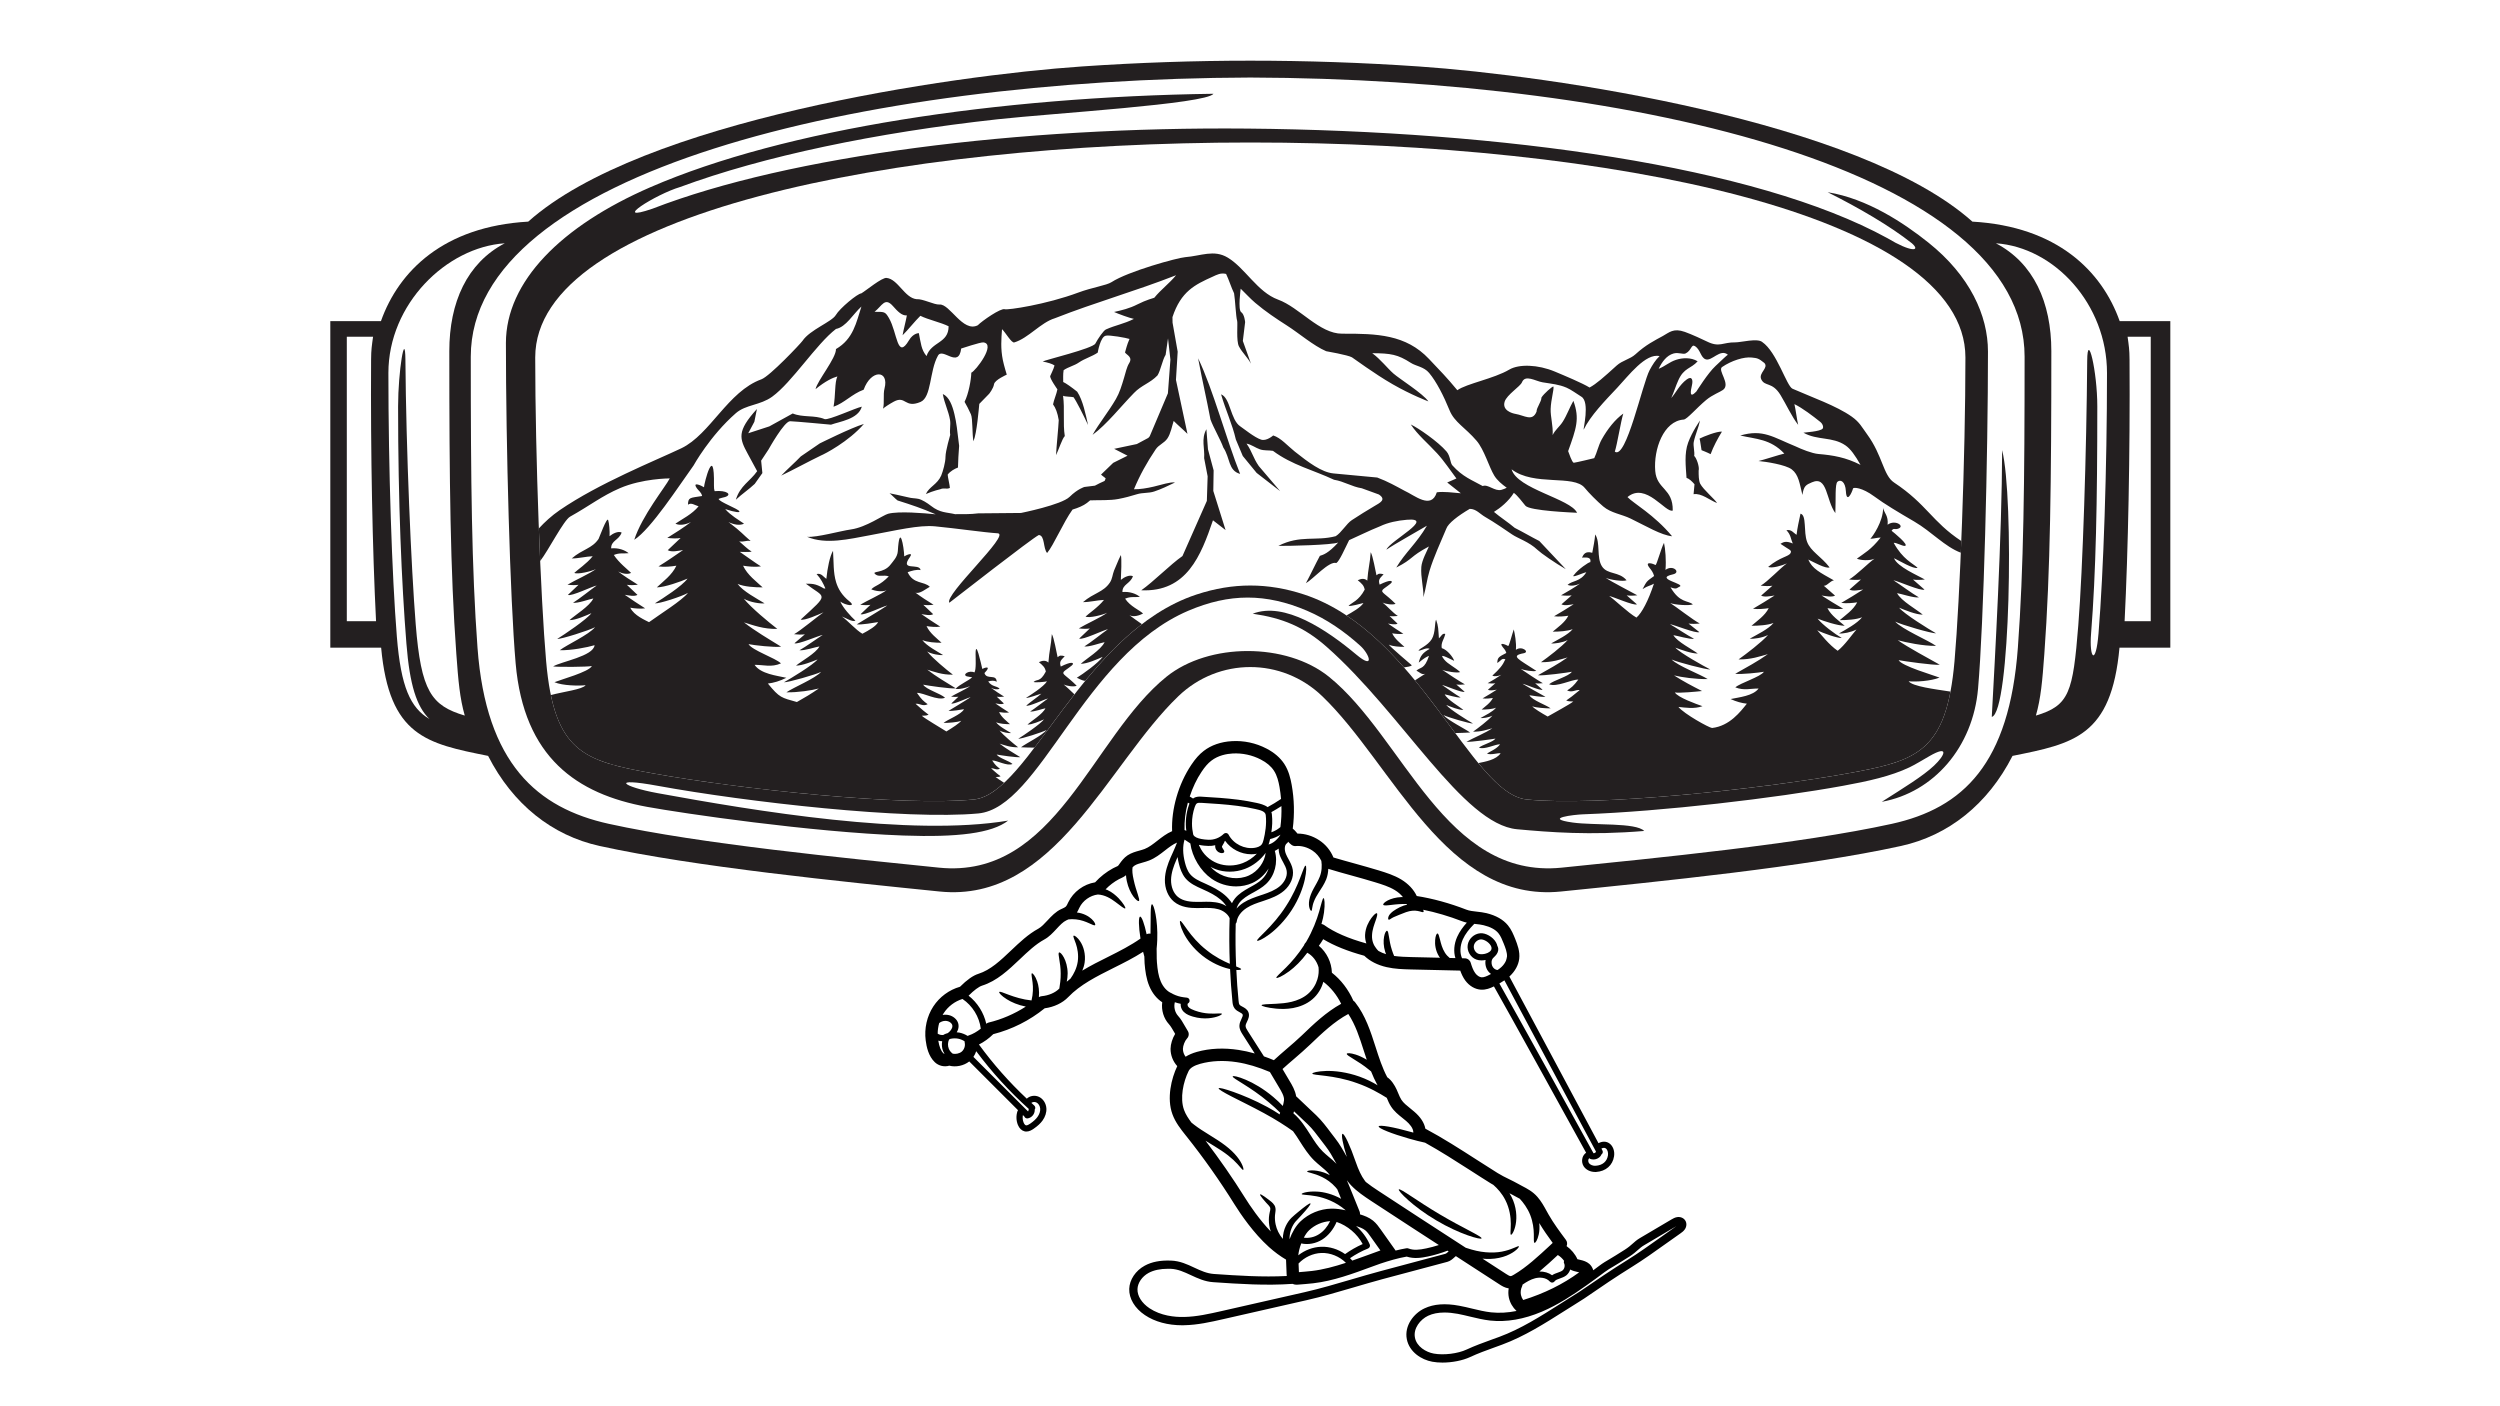
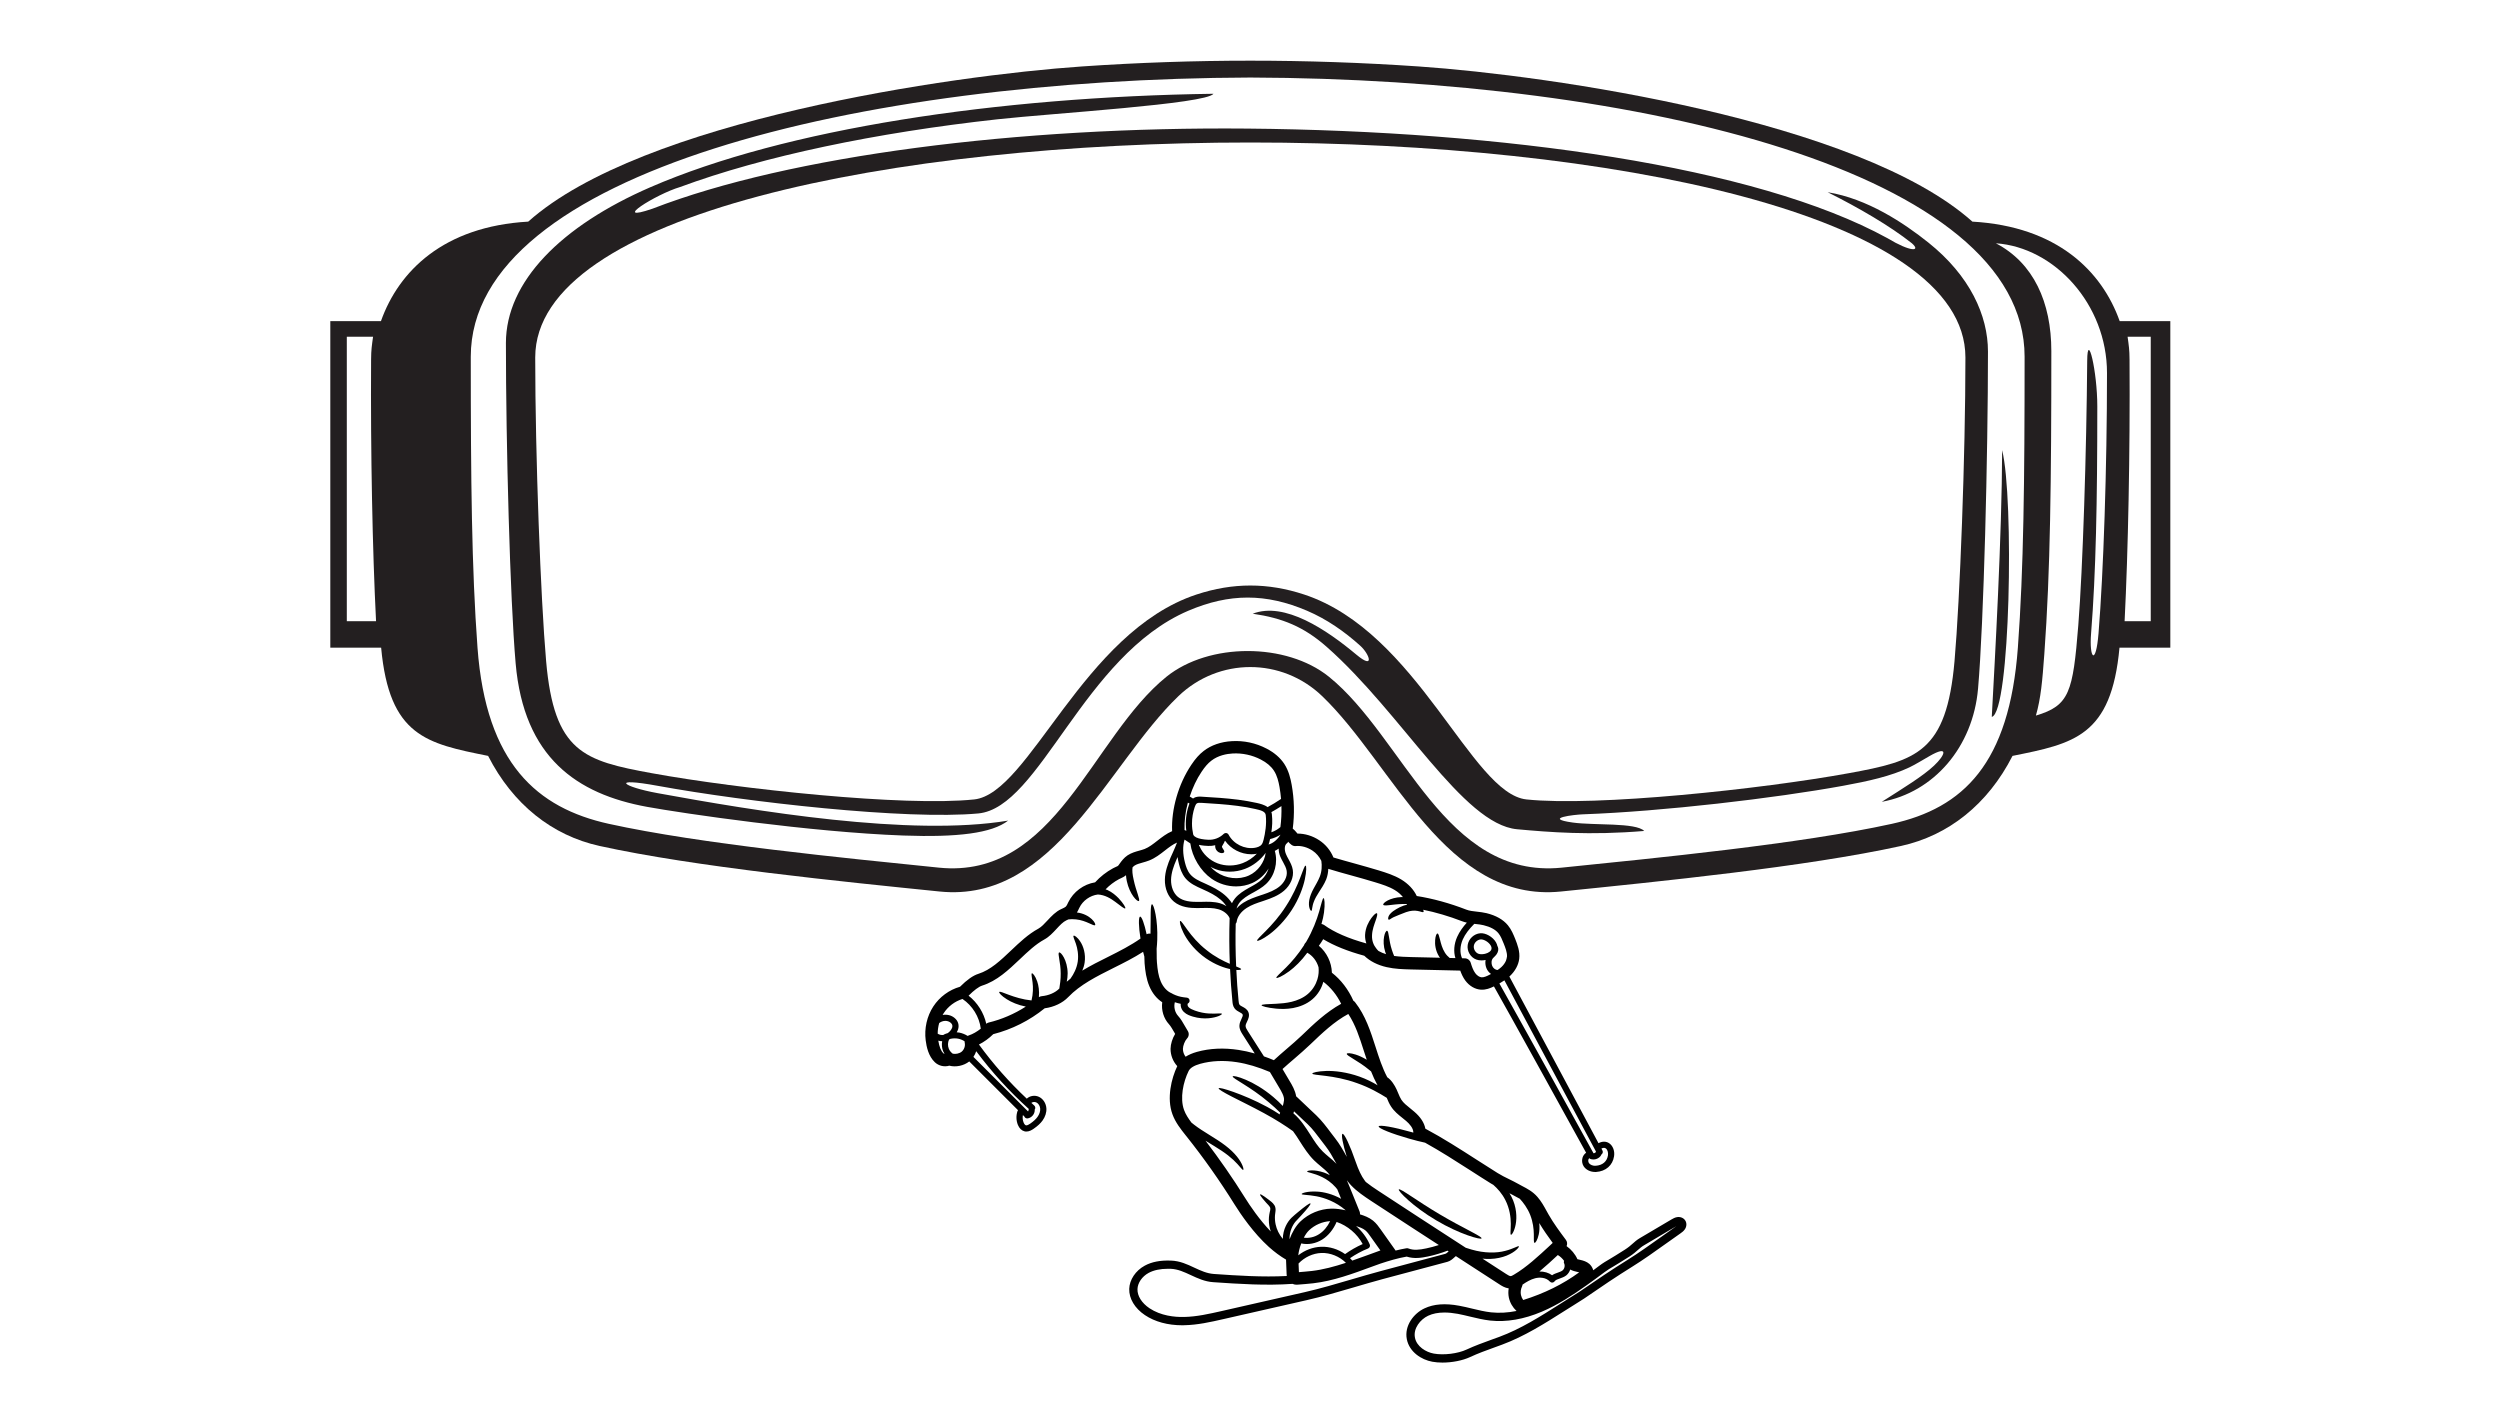
<svg xmlns="http://www.w3.org/2000/svg" width="1920" zoomAndPan="magnify" viewBox="0 0 1440 810" height="1080" preserveAspectRatio="xMidYMid meet" version="1.0">
  <defs>
    <clipPath id="5283baa9c1">
      <path d="M 190.258 34.953 L 1250.008 34.953 L 1250.008 513.914 L 190.258 513.914 Z M 190.258 34.953 " clip-rule="nonzero" />
    </clipPath>
    <clipPath id="4abcc6adcb">
      <path d="M 532.227 426.031 L 971.727 426.031 L 971.727 785 L 532.227 785 Z M 532.227 426.031 " clip-rule="nonzero" />
    </clipPath>
  </defs>
  <rect x="-144" width="1728" fill="#ffffff" y="-81" height="972" fill-opacity="1" />
  <rect x="-144" width="1728" fill="#ffffff" y="-81" height="972" fill-opacity="1" />
  <g clip-path="url(#5283baa9c1)">
    <path fill="#231f20" d="M 623.18 38.277 C 547.676 43.441 369.602 69.27 304.262 127.656 C 255.418 130.449 229.652 156.199 219.426 184.961 L 190.258 184.961 L 190.258 373.074 L 219.539 373.074 C 224.234 424.113 245.785 428.285 281.152 435.391 C 295.383 463.305 318.062 481.266 345.348 487.273 C 400.105 499.332 485.23 507.809 541.246 513.512 C 607.527 520.258 637.789 440.336 678.695 401.055 C 702.016 378.617 738.344 378.617 761.656 401.055 C 802.562 440.336 832.824 520.258 899.113 513.512 C 955.121 507.809 1040.246 499.332 1095.012 487.273 C 1122.301 481.266 1144.969 463.305 1159.211 435.391 C 1194.578 428.285 1216.129 424.113 1220.824 373.074 L 1250.105 373.074 L 1250.105 184.961 L 1220.934 184.961 C 1210.711 156.199 1184.945 130.449 1136.098 127.656 C 1070.758 69.27 892.688 43.441 817.184 38.277 C 752.477 33.844 687.875 33.844 623.18 38.277 " fill-opacity="1" fill-rule="evenodd" />
  </g>
  <path fill="#ffffff" d="M 199.762 193.945 L 214.883 193.945 C 214.172 199.07 213.789 201.434 213.75 207.086 C 213.41 260.816 214.57 317.621 216.605 357.824 L 199.762 357.824 L 199.762 193.945 " fill-opacity="1" fill-rule="evenodd" />
  <path fill="#ffffff" d="M 671.914 389.777 C 628.688 424.605 608.059 506.625 540.797 499.762 C 486.953 494.258 403.359 486.133 350.746 474.543 C 309.461 465.457 279.961 439.875 275.043 373.055 C 271.688 327.508 271.168 276.941 271.168 205.465 C 271.168 99.383 495.285 45.414 720.18 44.66 C 945.086 45.414 1166.168 99.383 1166.168 205.465 C 1166.168 276.941 1165.648 327.508 1162.293 373.055 C 1157.379 439.875 1130.91 465.457 1089.625 474.543 C 1037.012 486.133 953.418 494.258 899.574 499.762 C 832.312 506.625 808.652 424.605 765.422 389.777 C 740.938 370.07 696.398 370.07 671.914 389.777 Z M 1153.23 259.285 C 1153.121 308.586 1148.984 380.961 1147.262 412.934 C 1157.977 410.473 1160.109 286.758 1153.23 259.285 Z M 563.496 468.547 C 521.949 472.402 430.355 462.043 378.805 452.625 C 350.945 447.52 358.699 453.188 378.805 456.859 C 434.703 467.078 524.434 482.066 580.68 472.672 C 571.379 479.965 551.461 482.398 520.316 481.266 C 466.977 479.336 393.066 468.469 372.738 464.754 C 332.281 457.367 301.762 436.395 297.012 382.109 C 293.777 345.152 291.406 255.695 291.406 197.57 C 291.406 162.211 323.23 130.156 374.609 107.84 C 452.195 74.164 574.391 55.77 698.973 54.008 C 694.816 59.914 606.156 65.238 574.551 68.711 C 504.527 76.418 439.699 89.977 391.805 107.699 C 377.754 111.844 351.156 128.668 375.832 120.211 C 455.02 89.527 587.008 72.844 718.508 74.066 C 865.09 75.406 1011.27 95.551 1087.113 137.164 C 1100.68 145.348 1106.609 144.859 1101.262 140.145 C 1088.613 130.117 1070.68 119.699 1052.723 110.711 C 1075.555 114.426 1096.504 128.336 1110.812 139.773 C 1134.656 158.852 1145.07 181.656 1145.07 202.484 C 1145.07 261.707 1142.656 359.035 1139.352 396.711 C 1136.418 430.238 1113.938 456.379 1083.898 461.852 C 1096.984 453.508 1107.488 447.121 1113.969 441.047 C 1120.316 435.094 1122.969 428.828 1111.293 435.562 C 1107.379 437.824 1102.984 440.496 1099.789 442.016 C 1089.043 447.102 1076.148 449.965 1061.555 452.625 C 1022.574 459.75 957.656 467.406 911.844 469.047 C 906.938 469.219 888.34 471.32 905.855 473.781 C 918.07 475.512 942.344 473.68 947.051 478.637 C 915.719 481.258 892.457 479.348 873.84 477.645 C 842.559 474.773 807.602 410.844 764.141 372.562 C 751.043 361.023 738.688 355.98 721.551 353.5 C 739.93 346.395 764.082 362.715 781.254 377.059 C 792.078 386.094 788.836 376.727 783.496 371.934 C 774.344 363.695 764.23 356.652 752.867 351.789 C 729.164 341.672 708.176 341.672 684.461 351.789 C 623.891 377.699 599.074 465.246 563.496 468.547 " fill-opacity="1" fill-rule="evenodd" />
-   <path fill="#ffffff" d="M 247.344 414.164 C 236.359 407.609 230.934 395.73 228.59 366.75 C 225.758 331.762 223.715 269.746 223.715 214.832 C 223.715 175.133 257.098 142.426 290.754 140.137 C 269.023 151.473 258.801 174.133 258.801 202.234 C 258.801 276.629 259.371 329.281 262.848 376.668 C 263.988 392.301 264.84 402.098 267.703 412.176 C 248.387 406.41 242.527 398.195 239.445 359.523 C 236.852 327 233.906 259.047 233.516 207.207 C 233.375 189.473 229.301 213.812 229.301 234.086 C 229.301 289 231.305 335.777 234.098 370.762 C 236 394.652 239.965 406.91 247.344 414.164 " fill-opacity="1" fill-rule="evenodd" />
  <path fill="#ffffff" d="M 561.133 460.473 C 520.98 464.715 425.328 454.469 375.449 445.359 C 336.309 438.203 319.164 433.352 314.566 380.801 C 311.434 345.031 308.289 262.148 308.289 205.906 C 308.289 40.809 1132.082 40.809 1132.082 205.906 C 1132.082 262.148 1128.938 345.031 1125.805 380.801 C 1121.199 433.352 1104.066 438.203 1064.922 445.359 C 1015.031 454.469 919.395 464.715 879.238 460.473 C 847.363 457.09 816.781 364.098 751.184 342.441 C 730.266 335.535 710.098 335.535 689.188 342.441 C 623.578 364.098 593.008 457.09 561.133 460.473 " fill-opacity="1" fill-rule="evenodd" />
  <path fill="#ffffff" d="M 1238.828 193.945 L 1225.492 193.945 C 1226.203 199.07 1226.582 201.434 1226.613 207.086 C 1226.961 260.816 1225.801 317.621 1223.77 357.824 L 1238.828 357.824 L 1238.828 193.945 " fill-opacity="1" fill-rule="evenodd" />
  <path fill="#ffffff" d="M 1208.758 364.738 C 1211.59 329.762 1213.633 269.746 1213.633 214.832 C 1213.633 175.133 1183.281 142.426 1149.625 140.137 C 1171.355 151.473 1181.57 174.133 1181.57 202.234 C 1181.57 276.629 1181.008 329.281 1177.535 376.668 C 1176.395 392.301 1175.543 402.098 1172.68 412.176 C 1191.996 406.41 1194.016 398.793 1197.102 360.125 C 1199.684 327.598 1201.848 259.648 1202.23 207.816 C 1202.359 190.094 1208.047 213.812 1208.047 234.086 C 1208.047 289 1207.246 329.961 1204.461 364.938 C 1203.309 379.348 1207.207 383.883 1208.758 364.738 " fill-opacity="1" fill-rule="evenodd" />
-   <path fill="#231f20" d="M 867.871 280.945 C 866.973 281.434 865.961 281.824 864.84 282.145 C 861.043 283.215 857.016 278.684 854.043 279.961 C 847.836 276.48 842.539 274.73 836.508 267.984 C 835.309 266.633 835.406 262.648 833.203 260.066 C 828.34 254.371 816.871 246.488 812.617 244.496 C 816.582 250.512 822.492 255.355 827.777 261.129 C 831.895 265.602 835.398 271.004 838.895 275.609 C 837.082 276.301 835.406 277.242 833.594 277.902 C 835.227 279.07 839.805 282.953 841.438 284.125 C 837.262 283.766 831.391 283.004 827.598 283.574 C 824.434 293.762 814.648 285.195 808.98 282.664 C 804.164 280.082 799.348 277.312 793.301 275.059 C 784.898 274.27 776.496 273.488 768.098 272.695 C 761.258 272.055 753.645 266.332 745.816 260.117 C 741.711 256.863 737.766 252.172 733.359 250.82 C 733.359 250.82 729.543 254.254 726.398 253.23 C 722.605 252.012 716.305 246.848 714.453 245.625 C 708.676 241.844 708.785 229.242 703.336 227.133 C 706.023 236.43 709.875 244.457 711.84 253.121 C 713.172 256.293 714.512 259.469 715.836 262.641 C 718.5 265.891 721.172 269.145 723.824 272.398 C 728.344 275.898 732.848 279.391 737.363 282.895 C 733.258 278.082 729.164 273.266 725.059 268.445 C 721.684 263.531 721.383 260.426 718.008 255.523 C 720.613 255.953 723.273 258.004 725.758 258.828 C 728.25 259.656 730.594 259.258 733.219 259.688 C 744.355 267.965 756.461 270.707 768.398 276.34 C 774.133 277.242 778.641 280.352 784.379 281.242 C 788.535 282.836 790.078 283.234 794.23 284.828 C 798.777 287.84 794.781 289.641 791.637 291.512 C 786.582 294.504 783.668 296.344 778.672 299.586 C 775.566 301.598 772.711 306.773 769.379 308.836 C 757.941 311.879 748.949 307.973 736.312 314.43 C 742.109 314.52 767.324 313.949 770.809 312.477 C 764.98 318.863 762.137 319.543 760.246 320.172 C 757.703 324.855 754.738 331.242 752.195 335.926 C 756.25 333.664 765.672 322.875 769.719 324.316 C 771.551 323.156 774.445 316.43 777.09 311.125 C 783.125 308.465 788.203 305.832 794.871 303.152 C 799.559 300.898 805.016 299.84 810.312 299.387 C 827.188 297.957 800.461 311.598 798.586 316.609 C 802.223 313.98 819.605 304.223 821.91 302.801 C 815.902 313.059 809.613 317.992 804.246 326.91 C 814.398 321.727 811.746 320.805 823.051 314.758 C 822 317.262 818.957 322.805 818.684 326.52 C 818.223 332.715 820.086 338.539 819.887 343.961 C 821.43 338.566 821.891 333.785 823.391 328.832 C 825.906 320.582 829.602 312.84 833.074 304.5 C 834.137 301.43 839.863 297.035 846.582 293.102 C 850.328 293.133 852.461 296.086 855.566 297.828 C 860.141 300.398 868.762 306.332 870.938 307.824 C 874.441 310.207 880.711 312.059 885.625 316.75 C 887.59 318.633 895.781 324.328 901.879 327.82 C 896.801 322.414 891.727 317.02 886.637 311.617 C 881.84 309.184 877.273 306.465 872.469 304.043 C 868.742 300.867 864.238 298.016 860.512 294.855 C 864.047 292.711 869.055 288.668 871.969 283.887 C 874.223 285.535 876.816 289.129 878.648 291.301 C 881.121 294.254 905.984 295.234 908.398 295.363 C 904.684 287.309 873.859 281.664 870.676 270.324 C 883.625 280.273 906.484 273.168 912.832 281.055 C 915.016 283.777 920.023 288.828 923.477 291.73 C 928.043 295.574 934.031 296.164 939.25 298.707 C 948.352 303.129 956.785 308.234 963.133 308.895 C 952.867 296.496 940.672 289.801 937.426 286.316 C 948.102 277.402 959.457 295.754 963.504 294.062 C 963.672 281.184 954.309 282.016 953.418 271.305 C 952.387 258.828 958.195 242.465 969.801 241.672 C 971.734 241.531 977.152 235.059 982.801 230.355 C 986.426 227.344 990.68 225.883 992.473 224.57 C 997.059 221.176 989.117 213.301 991.941 211.391 C 997.328 207.727 1004.508 205.414 1009.055 205.945 C 1012.168 206.305 1012.84 206.297 1016.273 209.078 C 1018.93 211.961 1012.75 214.801 1014.48 218.477 C 1016.547 222.867 1020.742 219.688 1025.559 227.512 C 1028.66 232.555 1032.168 240.211 1035.75 244.707 C 1035.031 241.684 1034.301 235.789 1033.578 232.766 C 1038.293 235.09 1044.234 239.621 1048.457 243.004 C 1049.98 244.215 1050.441 246.078 1049.859 246.867 C 1048.559 248.59 1039.316 249.07 1038.785 249.23 C 1046.797 253.801 1055.449 251.359 1062.988 256.543 C 1065.941 258.578 1068.555 262.289 1071.66 267.773 C 1063.16 263.43 1055.859 262.211 1047.348 261.488 C 1043.754 261.188 1037.543 258.695 1034.371 257.164 C 1021.203 251.801 1015.543 247.047 1002.387 250.852 C 1011.457 252.973 1019.711 252.762 1027.77 261.258 C 1025.266 261.797 1015.402 265.012 1012.898 265.551 C 1017.055 265.91 1028.551 267.664 1032.066 270.387 C 1036.012 273.418 1036.562 278.422 1038.184 285.078 C 1038.965 279.801 1040.297 279.262 1043.711 277.793 C 1052.703 273.879 1051.715 288.051 1057.16 295.543 C 1057.512 287.328 1056.871 278.832 1058.391 277.492 C 1060.055 276.02 1062.91 277.191 1063.23 282.945 C 1063.629 290.34 1066.754 283.664 1067.324 281.422 C 1067.566 280.504 1072.602 280.793 1079.5 285.887 C 1085.66 290.43 1093.16 294.883 1102.684 300.449 C 1112.617 306.254 1120.168 314.879 1129.438 318.363 L 1129.711 311.629 C 1112.645 300.348 1109.992 290.57 1090.965 277.922 C 1084.668 273.738 1084.457 262.469 1075.445 250.148 C 1072.363 245.945 1071.191 243.246 1066.625 239.992 C 1057.863 233.766 1043.492 228.762 1032.488 223.91 C 1029.094 222.43 1023.465 202.742 1015.023 196.988 C 1012.289 194.668 1002.535 197.25 999.633 197.199 C 992.203 197.07 990.539 200.352 983.09 196.66 C 981.148 195.699 974.578 192.637 970.48 191.176 C 963.883 188.824 961.488 191.504 957.805 193.527 C 953.07 196.129 948.031 198.57 942.004 204.086 C 938.961 206.875 934.465 207.605 931.238 210.52 C 923.477 217.555 919.574 221.039 915.598 223.219 C 911.301 220.586 901.027 216.312 895.57 214.023 C 885.855 209.957 874.91 209.59 869.305 212.91 C 860.531 218.105 844.762 220.957 839.422 224.762 C 833.273 217.324 829.512 213.523 823.102 206.758 C 809.781 192.676 793.199 192.125 773.074 192.207 C 760.016 192.266 748.559 177.094 736.121 172.559 C 724.285 168.238 717.195 154.367 707.145 148.363 C 699.191 143.598 691.73 147.43 682.719 148.121 C 678.125 148.473 649.734 156.316 640.223 162.523 C 637.398 164.363 629.055 165.555 621.164 168.496 C 602.469 175.461 580.371 178.676 578.758 178.113 C 576.453 177.312 565.66 184.84 563.188 187.363 C 554.555 191.734 547.105 174.852 541.098 175.402 C 538.273 175.664 531.375 172 527.93 172.328 C 521.059 171.621 517.242 160.781 510.695 160.09 C 508.031 159.691 498.75 167.457 496.094 168.996 C 493.98 169.047 483.719 177.543 481.426 181.469 C 479.121 185.391 466.484 189.965 462.238 196.328 C 461.176 197.891 443.332 216.766 438.566 218.484 C 419.262 225.441 409.137 250.16 392.492 258.188 C 377.293 265.41 345.141 278.25 322.359 293.863 C 317.672 297.086 313.758 300.719 310.371 304.383 C 310.613 310.777 310.871 317.051 311.145 323.145 C 315.91 317.031 324.691 299.629 328.387 297.578 C 339.5 291.391 346.672 285.648 357.074 281.184 C 370.094 275.59 385.254 275.59 385.785 275.551 C 383.262 280.512 369.812 296.977 365.328 310.918 C 374.91 304.832 391.184 279.664 399.484 268.133 C 399.484 268.133 408.855 251.121 423.875 237.969 C 429.574 233.008 437.867 233.496 444.754 228.512 C 456.23 220.215 470.141 198.199 481.523 189.473 C 487.324 188.371 491.379 180.887 496.184 176.555 C 493.191 185.781 491.551 195.227 481.516 201.062 C 481.707 206.195 470.742 219.355 469.758 224.148 C 475.477 219.465 479.742 217.523 482.328 216.824 C 480.676 220.375 481.355 227.574 480.125 234.277 C 486.422 232.086 490.699 226.941 497.469 224.469 C 501.723 212.609 512.277 213 509.484 223.789 C 508.582 227.254 509.523 231.938 508.633 235.398 C 509.273 234.719 512.137 232.805 514.812 231.355 C 521.82 227.574 520.98 235.41 530.203 231.527 C 536.629 228.832 535.32 213.723 540.215 204.953 C 542.867 199.75 552.16 212.602 553.645 200.75 C 553.645 200.75 564.777 197.051 566.371 197.219 C 573.992 198.02 561.914 213.711 559.473 214.672 C 559.391 218.754 557.879 226.953 555.586 231.465 C 556.77 233.438 557.988 235.891 559.242 238.621 C 560.352 241.043 559.902 250.328 560.715 254.191 C 562.707 249.34 563.797 235.227 564.078 232.637 C 565.898 230.695 567.902 228.773 569.734 226.832 C 569.734 226.832 572.199 223.77 572.559 221.309 C 572.91 218.848 579.898 215.793 579.898 215.793 C 579.898 215.793 578.258 210.488 577.645 207.445 C 576.273 200.691 576.766 195.219 577.156 189.602 C 579.109 191.375 582.633 197.73 584.234 197.238 C 592.367 194.766 599.438 185.801 607.566 183.32 C 631.441 173.961 653.551 167.875 677.414 158.531 C 673.598 163.215 668.621 166.855 664.867 171.508 C 664.867 171.508 660.059 172.82 655.184 175.312 C 650.598 177.664 646.109 178.727 641.703 179.695 C 643.988 180.746 650.805 183.25 653.121 183.688 C 647.293 186.621 642.637 187.25 637.098 189.723 C 635.734 190.184 632.41 195.078 630.938 197.879 C 629.539 200.75 601.777 207.355 600.586 208.238 C 603.684 208.84 606.074 209.57 607.406 210.5 C 606.945 212.609 605.074 216.004 604.922 216.594 C 604.562 217.945 609.059 224.262 609.059 224.262 C 608.648 226.723 606.977 230.477 606.555 232.926 C 608.008 234.867 609.168 237.789 609.832 242.004 C 609.699 245.887 608.398 258.285 608.277 262.16 C 609.629 259.527 611.781 252.684 613.316 251.172 C 612.152 243.887 613.375 235.629 612.324 227.961 C 613.336 228.523 616.98 228.465 618.344 228.785 C 619.883 230.805 624.109 239.172 626.723 244.797 C 625.371 238.781 623.73 230.516 620.465 225.621 C 617.301 223.078 613.938 220.695 612.402 220.035 C 612.445 217.914 612.234 215.754 612.645 213.223 C 615.418 211.289 618.703 210.699 621.477 208.77 C 624.891 206.445 628.867 205.434 632.289 203.113 C 632.289 203.113 633.793 193.797 637.016 193.355 C 638.738 192.824 648.895 194.605 650.598 195.238 C 649.062 198.629 648.453 201.641 648.004 203.012 C 648.945 204.523 652.66 205.605 650.355 209.258 C 649.043 211.359 648.293 214.793 647.473 217.543 C 646.109 222.117 644.867 226.23 642.773 229.824 C 638.238 237.609 632.922 244.004 629.316 250.48 C 637.559 244.414 645.598 234.109 653.199 226.332 C 657.434 221.879 662.473 220.688 666.719 216.234 C 668.539 213.371 669.57 207.227 671.402 204.375 C 671.863 201.211 672.316 198.059 672.777 194.906 C 673.238 198.98 673.707 203.062 674.156 207.148 C 673.676 213.602 673.195 220.066 672.715 226.543 C 669.223 234.797 665.727 243.062 662.23 251.32 C 661.871 251.711 661.59 252.02 661.441 252.223 C 659.238 253.402 657.035 254.582 654.832 255.766 C 650.477 256.684 646.121 257.605 641.754 258.527 C 644.328 259.848 646.902 261.18 649.465 262.488 C 646.711 263.859 643.969 265.242 641.203 266.602 C 638.859 268.855 636.535 271.105 634.195 273.359 C 634.973 274.16 636.098 274.777 636.879 275.578 C 636.738 275.809 636.535 276.391 636.258 277.02 C 634.395 277.832 632.5 278.73 630.668 279.742 C 627.844 280.074 624.621 280.492 624.621 280.492 C 624.621 280.492 620.773 281.574 616.098 286.176 C 611.441 290.781 588.109 295.465 588.109 295.465 C 579.879 295.535 571.648 295.613 563.406 295.695 C 559.109 296.273 554.586 296.137 550.117 296.164 C 545.152 294.973 541.508 295.516 536.191 291.34 C 534.027 289.648 531.023 287.77 529.012 287.34 C 527.008 286.918 525.363 287.078 523.07 286.457 C 520.086 285.668 512.367 284.125 512.367 284.125 C 513.641 285.027 515.723 287.348 516.984 288.258 C 525.094 290.82 531.152 292.852 538.953 296.246 C 532.336 295.566 517.625 294.305 511.535 295.934 C 508.562 296.746 498.988 303.68 490.246 304.941 C 483.707 305.883 470.629 309.637 464.891 309.207 C 475.688 313.828 489.164 310.477 500.953 308.316 C 516.113 305.523 529.27 302.27 538.633 303.172 C 551.242 304.391 566.68 306.672 574.711 307.184 C 582.281 307.645 543.809 342.621 546.812 347.184 C 549.418 345.223 594.309 310.125 598.363 308.164 C 601.941 308.426 600.758 315.871 603.133 318.523 C 606.906 314.078 612.445 300.898 617.781 293.504 C 621.066 292.531 623.988 291.293 626.074 289.711 C 626.594 289.32 627.223 288.801 627.914 288.211 C 633.352 287.969 639.102 288.379 644.156 287.418 C 647.863 286.719 651.438 285.746 654.961 284.656 C 658.125 283.676 661.66 284.156 664.805 283.105 C 668.859 281.773 672.816 279.832 676.82 277.91 C 674.047 277.512 669.281 279.184 664.496 280.305 C 660.648 281.203 656.664 281.863 653.16 281.812 C 656.484 273.777 660.621 266.344 665.676 258.828 C 667.48 256.145 670.504 255.312 672.387 252.602 C 674.328 249.809 675.141 245.125 676.039 242.453 C 678.684 245.105 681.336 247.266 683.98 249.91 C 681.777 239.551 679.555 229.184 677.352 218.805 C 677.684 213.391 678.012 207.977 678.344 202.574 C 677.363 197 676.383 191.426 675.391 185.852 C 675.371 184.789 675.352 183.719 675.34 182.656 C 680.234 167.828 688.246 163.992 698.52 159.359 C 700.996 158.23 703.086 157.02 706.23 157.777 C 707.883 161.211 709.176 165.523 710.828 168.938 C 711.457 172.441 711.871 182.637 712.602 184.801 C 713 186.289 711.988 196.449 713.633 199.531 C 715.656 203.305 718.539 205.727 720.562 209.48 C 719 205.113 717.426 200.742 715.875 196.379 C 716.316 192.777 716.746 189.164 717.195 185.551 C 717.195 185.551 716.848 181.078 714.902 179.766 C 712.961 178.445 714.633 166.285 714.633 166.285 C 717.297 168.867 720.121 171.969 723.023 174.441 C 728.973 179.496 735.25 183.648 741.121 187.402 C 748.348 192.016 756.512 199.129 763.871 202.293 C 763.879 202.293 776.426 204.484 778.73 205.824 C 779.883 206.508 791.418 215.145 802.133 221.309 C 812.855 227.48 822.762 231.215 822.762 231.215 C 819.605 226.66 806.199 218.297 802.625 215.164 C 799.059 212.031 795.215 206.945 790.398 203.434 C 801.18 203.523 805.047 204.133 812.656 209.02 C 815.633 210.941 820.168 211.199 823.191 214.824 C 827.418 219.867 831.594 228.094 834.957 236.371 C 837.742 243.223 844.02 246.297 850.488 253.844 C 854.926 259.008 857.668 268.996 860.691 273.938 C 862.406 276.73 865.027 278.871 867.871 280.945 Z M 561.133 460.473 C 520.98 464.715 425.328 454.469 375.449 445.359 C 341.836 439.215 324.441 434.762 317.293 400.355 C 324.289 398.453 335.676 397.082 337.32 394.672 C 333.473 395.109 324.012 394.992 319.363 392.941 C 322.82 391.508 339.293 387.016 340.922 383.633 C 338.34 384.172 321.809 384.293 318.602 383.863 C 323.141 381.059 341.875 377.977 342.477 371.633 C 338.328 372.883 329.078 374.695 322.418 374.535 C 326.535 371.344 339.16 365.66 342.754 361.246 C 339.863 362.926 323 368.289 320.977 368.012 C 324.66 365.75 338.09 356.75 340.652 353.188 C 337.488 354.59 331.672 357.203 328.027 357.203 C 330.93 354.449 339.684 349.195 341.754 344.711 C 339.391 345.121 332.922 347.586 330.07 347.203 C 333.785 344.922 340.242 339.66 343.695 337.258 C 341.434 337.598 328.945 343.742 327.125 342.652 C 329.156 340.719 331.199 338.789 333.234 336.848 C 331.59 337.148 328.906 337.055 326.883 336.785 C 330.711 334.445 339.844 330.383 343.238 327.781 C 340.742 329.051 332.773 331.012 330.781 330 C 332.531 328.238 337.91 324.758 341.402 320.395 C 337.559 320.523 333.031 321.715 329.309 321.664 C 335.555 316.262 340.973 316.059 344.777 310.418 C 345.07 309.984 349.594 297.445 350.305 299.559 C 350.906 301.371 351.277 305.883 351.105 308.844 C 353.059 307.242 356.113 305.773 358.066 306.742 C 356.516 311.195 351.938 311.309 352.02 315.852 C 356.164 315.449 359.961 316.84 362.094 318.641 C 358.496 318.973 356.914 318.32 353.562 319.664 C 356.484 324.148 361.59 328.078 363.516 330 C 361.52 331.012 358.586 330.48 356.086 329.211 C 359.488 331.812 363.594 334.445 367.41 336.785 C 365.406 337.055 362.715 337.148 361.07 336.848 C 363.105 338.789 365.145 340.719 367.18 342.652 C 365.348 343.742 362.121 342.941 359.859 342.602 C 363.312 344.992 367.891 348.113 371.605 350.406 C 368.75 350.789 365.418 350.457 363.055 350.047 C 365.117 354.52 371.887 357.32 373.84 358.371 C 380.547 353.5 392.523 346.113 396.289 341.5 C 392.805 343.523 379.645 347.844 377.203 347.523 C 381.66 344.773 392.934 337.566 396.027 333.273 C 392.215 334.965 382.742 338.328 378.324 338.328 C 381.828 335.004 387.098 331.242 389.602 325.84 C 386.746 326.316 382.719 326.73 379.285 326.258 C 383.762 323.508 389.281 319.723 393.453 316.832 C 390.73 317.242 386.824 318.223 384.621 316.902 C 387.078 314.57 389.539 312.227 392.012 309.895 C 390.012 310.258 386.766 310.156 384.344 309.824 C 388.949 306.992 393.906 303.812 398.02 300.668 C 394.996 302.211 391.441 302.852 389.039 301.629 C 392.934 298.938 398.641 296.227 402.387 291.633 C 399.926 290.902 398.242 289.32 396.277 290.699 C 396.359 286.348 397.52 286.816 404.258 285.727 C 404.301 285.656 404.352 285.598 404.398 285.527 C 403.758 283.367 402.559 282.855 401.484 281.375 C 398.293 276.91 404.488 279.973 405.5 280.664 C 405.57 278.312 411.629 254.844 411.238 279.512 C 411.211 280.984 411.32 281.926 411.609 282.906 C 418.641 282.254 421.902 284.875 417.68 286.277 C 416.586 286.629 415.504 286.699 413.902 287.387 C 414.434 289.199 424.957 292.941 425.871 294.492 C 426.352 295.324 423.926 295.254 417.707 293.242 C 420.844 296.824 425.348 299.406 428.555 301.629 C 426.148 302.852 422.605 302.211 419.582 300.668 C 427.793 306.934 427.43 307.434 432.379 311.629 C 429.453 311.125 428.703 312.328 425.777 311.828 C 428.172 313.789 430.566 316.32 432.957 317.711 C 432.027 318.102 426.141 317.871 426.121 317.871 C 429.574 320.223 435.051 324.246 438.316 326.258 C 434.883 326.73 430.855 326.316 428.004 325.84 C 430.504 331.242 435.773 335.004 439.277 338.328 C 434.863 338.328 428.672 337.996 424.848 336.316 C 427.941 340.609 435.941 344.773 440.398 347.523 C 437.945 347.844 431.949 346.895 428.453 344.871 C 432.789 350.188 442.762 358.402 447.738 362.246 C 439.707 362.457 433.559 360.016 428.543 358.504 C 434.91 363.457 442.754 368.07 449.934 372.484 C 446.078 373.016 434.262 371.672 431.145 371.023 C 433.359 374.676 446.527 378.938 449.844 382.109 C 444.223 384.594 439.656 382.852 434.641 382.961 C 438.195 388.188 447.359 389.148 452.938 390.406 C 449.172 392.309 445.625 393.34 442.301 393.719 C 449.109 402.047 450.031 401.828 459.004 404.367 C 463.52 401.836 467.336 399.574 471.641 396.562 C 467.547 397.664 459.523 398.914 452.977 398.773 C 457.031 395.941 469.449 390.887 472.973 386.996 C 470.141 388.477 453.559 393.23 451.555 392.988 C 455.199 390.977 468.387 383 470.91 379.848 C 467.805 381.082 462.09 383.402 458.492 383.402 C 461.348 380.961 469.961 376.309 472.004 372.344 C 469.668 372.695 463.309 374.875 460.516 374.535 C 464.16 372.516 470.5 367.852 473.906 365.719 C 471.684 366.027 459.406 371.465 457.602 370.504 C 459.617 368.789 461.617 367.07 463.621 365.359 C 462 365.617 459.355 365.547 457.371 365.309 C 461.129 363.238 470.992 355 474.336 352.699 C 471.871 353.82 463.172 357.723 461.219 356.84 C 478.191 341.309 475.309 344.832 464.16 336.207 C 467.336 336.367 469.207 335.746 474.645 339.008 C 474.906 338.977 475.168 338.957 475.426 338.93 C 474.254 336.215 472.844 333.344 470.352 330.641 C 473.145 329.949 474.266 332.332 475.988 333.395 C 476.559 327.348 477.992 320.273 479.824 317.262 C 480.262 323.637 479.871 329.75 481.605 335.387 C 482.809 339.297 485.031 342.98 489.246 346.363 C 493.613 349.855 486.844 348.645 484 346.492 C 485.43 349.938 490.047 355.07 492.742 357.504 C 490.789 358.383 487.582 356.051 484.93 355.109 C 488.125 357.32 493.141 363.027 496.746 365.039 C 500.621 362.977 504.695 360.645 505.777 358.324 C 503.586 358.691 496.137 359.996 493.492 359.633 C 496.926 357.523 507.859 350.988 511.066 348.766 C 508.961 349.086 497.387 354.781 495.695 353.77 C 497.586 351.977 499.48 350.176 501.371 348.387 C 499.84 348.664 497.355 348.586 495.484 348.336 C 499.02 346.152 507.5 342.379 510.645 339.969 C 508.32 341.16 503.707 340.367 501.863 339.438 C 504.266 336.988 506.551 337.445 511.945 331.984 C 508.871 330.953 506.367 332.414 504.418 330.941 C 501.262 328.539 508.902 330.742 513.109 325.016 C 514.379 323.297 516.934 320.863 517.145 317.48 C 518.145 300.859 520.688 314.898 520.84 320.484 C 521.629 319.934 526.508 317.531 523.992 321.043 C 518.113 329.242 529.699 324.078 530.25 328.379 C 527.98 327.879 524.945 328.832 522.801 329.59 C 526.105 336.656 532.234 334.645 535.57 337.988 C 533.727 338.918 529.539 342.473 527.219 341.301 C 530.371 343.711 534.188 346.152 537.73 348.336 C 535.859 348.586 533.375 348.664 531.844 348.387 C 533.727 350.176 535.617 351.977 537.512 353.77 C 535.809 354.781 532.816 354.031 530.723 353.719 C 533.926 355.941 538.184 358.844 541.617 360.953 C 538.973 361.316 535.879 361.004 533.688 360.633 C 535.609 364.789 539.656 367.68 542.348 370.23 C 538.965 370.23 534.195 369.973 531.262 368.68 C 533.637 371.973 539.785 375.188 543.211 377.297 C 541.336 377.539 536.719 376.809 534.035 375.258 C 537.363 379.348 545.031 385.664 548.855 388.605 C 542.688 388.766 537.973 386.895 534.105 385.734 C 538.992 389.547 545.023 393.078 550.539 396.48 C 547.574 396.883 534.137 394.871 531.742 394.371 C 533.438 397.184 541.809 399.465 544.359 401.895 C 540.047 403.797 532.016 398.996 528.16 399.086 C 530.891 403.105 531.965 403.84 534.355 405.629 C 531.473 407.102 529.91 405.09 527.359 405.379 C 531.652 409.254 532.184 409.602 534.867 411.684 C 533.207 412.406 532.426 412.105 530.941 412.266 C 532.734 413.938 541.938 419.281 545.121 421.32 C 548.668 419.168 552.633 416.586 553.672 415.148 C 551.551 416.086 545.953 416.418 543.5 416.418 C 545.461 414.555 553.863 411.516 555.254 408.5 C 553.672 408.773 548.266 409.711 546.355 409.453 C 548.848 407.922 556.777 403.188 559.09 401.574 C 557.57 401.805 549.188 405.93 547.957 405.199 C 549.328 403.898 550.691 402.598 552.062 401.297 C 550.961 401.496 549.156 401.445 547.805 401.266 C 550.367 399.684 556.496 396.953 558.781 395.203 C 557.098 396.062 551.75 397.383 550.418 396.703 C 553.023 394.051 557.969 392.039 559.973 390.105 C 559.242 389.938 557.617 389.816 556.918 389.586 C 554.023 388.625 558.199 385.855 561.254 387.324 C 562.367 385.934 561.934 378.699 561.934 376.738 C 561.934 367.672 565.148 382.48 565.789 385.293 C 567.223 384.582 570.215 383.594 568.414 386.105 C 567.965 386.746 567.461 387.125 567.043 387.676 C 568.312 391.859 573.992 387.887 574.082 392.73 C 572.73 391.789 570.906 392.027 569.203 392.52 C 571.488 395.762 573.992 394.902 575.785 396.703 C 574.453 397.383 572.469 397.023 570.797 396.16 C 573.082 397.914 575.844 399.684 578.398 401.266 C 577.055 401.445 575.242 401.496 574.133 401.297 C 575.504 402.598 576.875 403.898 578.246 405.199 C 577.016 405.93 574.844 405.391 573.332 405.168 C 575.652 406.77 578.727 408.871 581.211 410.402 C 579.309 410.664 577.066 410.441 575.473 410.172 C 576.867 413.184 579.801 415.277 581.75 417.129 C 579.297 417.129 575.844 416.938 573.723 416.008 C 575.441 418.398 579.898 420.711 582.383 422.242 C 581.02 422.422 577.676 421.891 575.734 420.77 C 578.148 423.723 583.695 428.297 586.457 430.438 C 581.992 430.547 578.578 429.199 575.785 428.355 C 579.32 431.117 583.684 433.68 587.68 436.133 C 585.535 436.422 575.805 434.973 574.062 434.602 C 575.305 436.645 581.363 438.293 583.203 440.055 C 580.078 441.445 574.273 437.953 571.477 438.023 C 573.449 440.938 574.23 441.477 575.965 442.77 C 573.871 443.828 572.738 442.379 570.898 442.578 C 574 445.391 574.383 445.641 576.336 447.152 C 575.121 447.68 574.562 447.441 573.492 447.57 C 574 448.051 576.324 449.594 578.379 450.902 C 572.531 456.348 566.852 459.859 561.133 460.473 Z M 1123.473 398.355 C 1116.582 434.59 1099.18 439.094 1064.922 445.359 C 1015.031 454.469 919.395 464.715 879.238 460.473 C 870.176 459.512 861.215 451.293 851.52 439.535 C 855.516 438.715 861.734 437.703 864.379 433.871 C 862.465 433.66 858.66 435.051 856.488 434.051 C 858.289 432.801 862.016 431.488 864.066 428.707 C 861.164 428.648 855.113 431.969 851.871 430.648 C 853.793 428.957 860.102 427.387 861.383 425.434 C 859.582 425.773 846.902 427.555 844.672 427.277 C 848.816 424.934 855.906 422.094 859.59 419.461 C 856.688 420.262 853.133 421.551 848.484 421.441 C 851.371 419.398 857.137 415.016 859.652 412.195 C 857.629 413.266 854.152 413.777 852.73 413.605 C 855.316 412.133 859.941 409.922 861.734 407.629 C 859.52 408.531 855.945 408.711 853.391 408.711 C 855.414 406.941 858.461 404.93 859.91 402.055 C 858.258 402.316 855.938 402.527 853.941 402.277 C 856.527 400.816 859.73 398.805 862.145 397.254 C 860.562 397.484 858.309 397.992 857.039 397.293 C 858.461 396.051 859.883 394.812 861.305 393.559 C 860.152 393.75 858.277 393.711 856.867 393.531 C 859.531 392.02 862.406 390.328 864.789 388.656 C 863.035 389.477 860.984 389.816 859.59 389.168 C 863.785 385.305 865.48 383.312 867.109 379.73 C 864.797 379.059 865.008 380.219 862.445 381.883 C 862.496 378.637 863.367 378.328 867.641 376.105 C 867.152 374.406 866.371 373.754 865.5 372.633 C 862.945 369.34 867.914 371.602 868.723 372.113 C 869.293 372.004 870.945 365.289 871.938 362.547 C 872.527 365.09 873.531 370.184 873.16 374.297 C 876.504 371.754 881.332 375.566 877.664 376.258 C 869.586 377.797 874.773 379.68 884.906 386.395 C 883.512 387.047 877.656 386.062 875.902 385.254 C 878.277 386.926 886.016 392.02 888.68 393.531 C 887.277 393.711 885.406 393.75 884.254 393.559 C 885.676 394.812 887.109 396.051 888.52 397.293 C 887.25 397.992 878.527 394.051 876.945 393.832 C 879.359 395.371 887.59 399.906 890.191 401.367 C 888.199 401.617 882.582 400.715 880.941 400.457 C 882.371 403.336 891.125 406.25 893.156 408.031 C 890.602 408.031 884.797 407.711 882.582 406.809 C 883.652 408.18 887.781 410.652 891.465 412.727 C 894.777 410.773 904.352 405.66 906.215 404.059 C 904.672 403.898 903.863 404.188 902.129 403.496 C 904.922 401.516 905.484 401.176 909.941 397.465 C 907.285 397.191 905.664 399.113 902.66 397.715 C 905.145 395.992 906.266 395.293 909.109 391.449 C 905.094 391.359 896.75 395.961 892.266 394.141 C 894.918 391.797 903.609 389.629 905.395 386.934 C 902.898 387.414 888.922 389.348 885.848 388.957 C 891.574 385.703 897.832 382.32 902.922 378.68 C 898.914 379.789 894.008 381.57 887.59 381.43 C 891.566 378.609 899.535 372.562 903 368.652 C 900.215 370.141 895.41 370.844 893.457 370.602 C 897.023 368.582 903.402 365.52 905.875 362.367 C 902.828 363.598 897.875 363.848 894.359 363.848 C 897.164 361.395 901.367 358.645 903.359 354.66 C 901.086 355.012 897.863 355.32 895.121 354.969 C 898.695 352.949 903.109 350.168 906.434 348.047 C 904.262 348.336 901.148 349.055 899.387 348.094 C 901.348 346.375 903.312 344.652 905.285 342.941 C 903.691 343.211 901.109 343.133 899.164 342.891 C 902.84 340.809 906.805 338.469 910.09 336.164 C 907.668 337.285 904.844 337.758 902.922 336.867 C 905.695 334.316 910.25 335.207 913.715 329.633 C 912.504 329.621 904.273 333.574 906.645 331.133 C 908.938 327.988 915.098 323.695 916.059 323.777 C 916.66 320.535 913.273 321.176 911.23 321.176 C 912.102 319.242 913.273 317.262 917.141 318.414 C 917.742 315.449 918.602 310.777 918.832 307.836 C 921.957 312.566 919.504 321.164 922.695 326.168 C 925.891 331.16 932.48 329 936.906 334.234 C 934.984 335.125 927.312 333.953 924.898 332.824 C 928.176 335.125 939.41 340.809 943.086 342.891 C 941.141 343.133 938.559 343.211 936.965 342.941 C 938.93 344.652 940.902 346.375 942.863 348.094 C 941.094 349.055 929.055 343.613 926.883 343.312 C 929.668 345.082 937.816 353.059 942.594 355.73 C 945.73 353.059 949.445 345.965 952.668 336.195 C 950.414 337.527 949.422 337.195 946.109 339.34 C 948.602 334.586 948.383 334.945 952.77 331.781 C 952.129 329.57 951.285 328.539 950.156 327.098 C 946.84 322.824 952.52 324.789 953.578 325.449 C 954.309 325.309 956.723 316 958.465 312.688 C 959.238 315.969 959.797 322.938 959.316 328.262 C 963.664 324.988 968.371 329.77 963.664 330.812 C 951.996 333.395 972.055 336.395 967.109 338.086 C 965.984 338.469 965.984 339.75 962.211 338.277 C 967.617 347.543 972.215 345.703 975.09 348.113 C 973.047 348.977 964.613 348.414 962.051 347.344 C 965.527 349.547 975.168 357.141 979.074 359.133 C 977.012 359.375 974.266 359.434 972.586 359.172 C 974.668 360.824 976.75 362.465 978.832 364.105 C 976.961 365.039 964.203 359.824 961.891 359.535 C 965.426 361.566 972.023 366.027 975.82 367.961 C 972.906 368.289 966.285 366.188 963.875 365.859 C 965.984 369.66 974.949 374.113 977.922 376.445 C 974.176 376.445 968.23 374.227 965.004 373.043 C 967.617 376.055 981.348 383.684 985.121 385.613 C 983.059 385.855 965.805 381.301 962.852 379.879 C 966.527 383.613 979.434 388.438 983.641 391.148 C 976.84 391.289 968.5 390.086 964.242 389.035 C 969.641 392.5 974.289 394.93 980.367 398.035 C 977.09 398.402 967.367 399.312 964.723 398.855 C 966.398 401.727 977.082 405.539 980.617 406.762 C 975.859 408.5 970.691 407.57 966.766 407.191 C 970.141 411.305 984.492 419.23 986.152 419.32 C 996.246 418.207 1002.598 409.844 1006.191 405.32 C 1003.266 405.02 1000.145 404.18 996.828 402.648 C 1001.734 401.617 1009.805 400.844 1012.941 396.602 C 1008.516 396.512 1004.488 397.922 999.543 395.922 C 1002.465 393.352 1014.062 389.898 1016.016 386.934 C 1013.27 387.457 1002.867 388.547 999.473 388.117 C 1005.789 384.543 1012.691 380.801 1018.309 376.785 C 1013.871 378.008 1008.465 379.98 1001.406 379.82 C 1005.781 376.707 1014.574 370.043 1018.398 365.738 C 1015.324 367.371 1010.016 368.152 1007.863 367.879 C 1011.797 365.66 1018.828 362.277 1021.562 358.805 C 1018.199 360.164 1012.738 360.445 1008.855 360.445 C 1011.938 357.742 1016.586 354.691 1018.777 350.309 C 1016.273 350.695 1012.73 351.027 1009.707 350.648 C 1013.641 348.414 1018.508 345.352 1022.172 343.012 C 1019.781 343.34 1016.344 344.133 1014.402 343.07 C 1016.566 341.18 1018.738 339.277 1020.902 337.387 C 1019.148 337.676 1016.293 337.605 1014.152 337.336 C 1018.207 335.047 1025.609 327.07 1029.223 324.527 C 1026.559 325.77 1020.562 327.527 1018.449 326.547 C 1025.566 320.605 1030.375 320.703 1031.395 318.492 C 1032.207 316.73 1030.555 316.781 1025.547 313.227 C 1027.07 312.418 1028.43 311.258 1032.637 313.059 C 1031.426 310.426 1031.598 308.043 1028.973 305.414 C 1031.875 304.75 1033.059 307.035 1034.832 308.043 C 1035.199 304.402 1036.203 300.059 1037.082 295.875 C 1040.758 296.715 1038.727 306.344 1040.867 312.059 C 1042.941 317.602 1048.879 320.402 1053.855 326.82 C 1051.742 327.809 1044.223 323.555 1041.57 322.305 C 1043.793 327.598 1048.348 329.789 1056.328 334.293 C 1054.195 334.555 1052.242 337.676 1050.492 337.387 C 1052.664 339.277 1054.828 341.18 1056.992 343.07 C 1055.059 344.133 1051.621 343.34 1049.219 343.012 C 1052.895 345.352 1057.75 348.414 1061.695 350.648 C 1058.664 351.027 1055.129 350.695 1052.613 350.309 C 1054.816 354.691 1059.453 357.742 1062.539 360.445 C 1058.652 360.445 1050.312 357.703 1046.945 356.34 C 1049.68 359.824 1056.93 365.258 1060.855 367.48 C 1058.703 367.762 1049.789 364.637 1046.715 362.996 C 1048.668 365.207 1053.586 371.504 1058.504 374.855 C 1062.539 371.723 1066.926 365.309 1069.336 362.586 C 1066.223 364.238 1061.445 365.117 1059.262 364.859 C 1063.25 362.598 1069.797 359.074 1072.562 355.539 C 1069.148 356.934 1063.609 357.203 1059.664 357.203 C 1062.797 354.469 1067.504 351.387 1069.738 346.945 C 1067.195 347.336 1063.598 347.664 1060.535 347.285 C 1064.531 345.023 1069.457 341.922 1073.184 339.539 C 1070.758 339.879 1067.266 340.68 1065.301 339.598 C 1067.496 337.676 1069.688 335.754 1071.891 333.824 C 1070.117 334.133 1067.223 334.055 1065.062 333.785 C 1069.156 331.453 1076.008 324.406 1079.68 321.824 C 1076.988 323.098 1071.699 322.797 1069.559 321.793 C 1074.184 318.352 1077.57 316.789 1083.266 309.625 C 1080.914 309.676 1079.66 310.277 1077.316 310.336 C 1078.641 309.035 1084.629 300.539 1084.688 292.633 C 1085.461 295.906 1087.754 296.926 1087.262 302.25 C 1091.609 298.969 1097.727 303.199 1093.121 304.59 C 1091.309 305.141 1090.727 303.902 1089.555 305.734 C 1090.484 306.453 1100.188 314.258 1097.105 314.449 C 1095.625 314.527 1092.008 312.367 1090.766 312.688 C 1096.043 322.246 1101.672 324.375 1104.535 327.051 C 1102.383 328.051 1093.66 322.785 1090.957 321.523 C 1092.809 326.457 1104.625 331.453 1108.73 333.785 C 1106.566 334.055 1103.676 334.133 1101.891 333.824 C 1104.094 335.754 1106.289 337.676 1108.492 339.598 C 1106.527 340.68 1093.051 334.586 1090.625 334.246 C 1094.352 336.625 1101.312 341.84 1105.305 344.102 C 1102.242 344.492 1095.254 342.039 1092.711 341.648 C 1094.941 346.094 1104.387 351.297 1107.508 354.039 C 1103.574 354.039 1097.316 351.438 1093.902 350.047 C 1096.664 353.578 1111.133 362.496 1115.109 364.758 C 1112.926 365.027 1094.75 359.703 1091.637 358.051 C 1095.512 362.418 1110.715 368.859 1115.16 372.023 C 1107.988 372.184 1097.586 370 1093.102 368.75 C 1098.789 372.812 1110.914 379.258 1117.324 382.891 C 1113.879 383.32 1096.402 380.781 1093.609 380.25 C 1095.371 383.613 1113.457 388.867 1117.184 390.289 C 1112.164 392.32 1103.523 392.84 1099.387 392.41 C 1101.562 395.371 1114.418 396.973 1123.473 398.355 Z M 838.211 422.254 C 831.082 412.625 823.434 402.117 815.02 391.891 C 816.652 390.707 818.906 389.516 820.988 388.055 C 819.027 388.965 817.414 387.004 815.852 386.285 C 818.254 384.074 820.469 385.723 823.109 377.789 C 821.641 378.316 820.277 379.109 817.184 381.672 C 818.035 377.758 819.668 375.867 823.492 373.766 C 821.781 372.664 818.805 374.797 817.102 374.797 C 817.184 373.645 822.352 372.023 824.723 368.09 C 826.926 364.438 826.316 358.254 827.188 356.941 C 828.57 360.836 828.41 362.336 828.82 367.68 C 830.129 366.551 830.852 364.477 832.473 365.168 C 831.793 368.332 829.859 370.094 830.453 373.312 C 833.676 374.207 837.191 378.867 837.602 380.641 C 830.09 376.938 829.559 377.008 831.973 380.031 C 833.977 382.512 838.062 384.324 841.055 387.113 C 839.492 387.836 832.652 386.703 830.68 385.785 C 833.355 387.664 840.816 392.527 843.801 394.219 C 842.227 394.422 840.125 394.48 838.832 394.262 C 840.434 395.652 842.027 397.051 843.629 398.453 C 842.188 399.234 832.402 394.812 830.633 394.562 C 833.336 396.293 838.402 400.086 841.305 401.727 C 839.082 402.008 834.008 400.227 832.152 399.945 C 833.777 403.168 840.637 406.961 842.918 408.941 C 840.055 408.941 835.5 407.051 833.023 406.051 C 835.027 408.613 845.543 415.105 848.445 416.738 C 846.855 416.938 833.637 413.066 831.371 411.855 C 834.176 415.035 843.578 419.629 846.812 421.922 C 844.23 421.98 841.047 422.273 838.211 422.254 Z M 808.691 384.434 C 798.828 373.203 787.902 362.676 775.578 354.488 C 778.602 352.789 783.809 349.906 785.352 347.324 C 784.109 347.664 777.648 349.426 776.746 348.977 C 778.641 347.055 782.656 346.082 786.07 339.629 C 785.609 337.176 784.387 336.156 782.055 334.203 C 784.02 333.293 785.961 332.973 787.555 334.453 C 788.035 327.461 789.035 325.059 789.527 318.062 C 790.766 320.113 792.277 328.93 792.852 331.371 C 794.09 330.25 794.742 330.25 796.957 330.781 C 794.832 333.113 793.699 333.734 794.672 336.746 C 800.93 333.652 801.812 334.645 801.691 335.266 C 801.523 336.258 797.164 338.719 796.406 339.73 C 795.215 341.32 797.906 341.859 803.844 347.805 C 802.344 348.555 798.238 348.016 796.344 347.055 C 798.918 349.016 802.305 353.027 805.168 354.801 C 803.656 355 801.633 355.059 800.398 354.84 C 801.934 356.293 803.473 357.754 804.996 359.223 C 803.625 360.035 801.18 359.422 799.48 359.172 C 802.094 360.977 805.547 363.336 808.332 365.059 C 806.188 365.348 803.676 365.09 801.891 364.789 C 803.453 368.172 806.75 370.523 808.941 372.594 C 806.18 372.594 802.312 372.395 799.93 371.332 C 800.93 372.723 812.316 382.492 813.207 383.203 C 812.457 383.984 810.395 384.113 808.691 384.434 Z M 657.754 359.516 C 645.57 368.852 634.812 380.352 625.082 392.207 C 622.527 391.859 620.984 390.52 620.215 390.418 C 623.91 388.156 632.582 381.91 635.145 378.348 C 631.98 379.75 626.172 382.363 622.516 382.363 C 625.422 379.621 634.184 374.367 636.246 369.883 C 633.883 370.281 627.426 372.742 624.57 372.363 C 628.277 370.082 634.734 364.828 638.188 362.426 C 635.926 362.766 623.449 368.902 621.617 367.809 C 623.66 365.879 625.691 363.945 627.734 362.004 C 626.094 362.305 623.398 362.227 621.387 361.957 C 625.203 359.613 634.332 355.539 637.738 352.938 C 635.234 354.211 627.273 356.172 625.27 355.16 C 627.023 353.398 632.402 349.926 635.895 345.555 C 632.062 345.684 627.523 346.883 623.809 346.824 C 630.059 341.422 635.477 341.219 639.281 335.574 C 640.762 333.363 640.781 330.922 641.703 328.629 C 643.625 323.805 645.578 319.633 645.609 319.703 C 646.199 321.523 645.77 331.051 645.609 334.004 C 647.562 332.402 650.605 330.934 652.57 331.902 C 651.016 336.367 646.43 336.465 646.52 341.008 C 650.656 340.609 654.449 342 656.586 343.801 C 652.988 344.133 651.418 343.48 648.062 344.824 C 650.977 349.316 656.484 351.477 658.406 353.398 C 656.414 354.41 653.09 355.641 650.574 354.371 C 652.238 355.629 655.184 357.754 657.754 359.516 Z M 618.895 399.953 C 610.562 410.652 602.98 421.301 595.871 430.637 C 593.199 430.668 590.195 430.488 588.09 430.43 C 591.195 428.035 600.219 423.742 602.922 420.422 C 600.738 421.68 588.031 425.734 586.5 425.523 C 589.293 423.812 599.406 417.027 601.34 414.348 C 598.957 415.398 594.57 417.379 591.816 417.379 C 594.008 415.297 600.609 411.344 602.168 407.961 C 600.398 408.262 595.512 410.113 593.367 409.832 C 596.16 408.109 601.027 404.148 603.633 402.348 C 601.93 402.598 592.516 407.219 591.133 406.41 C 592.676 404.938 598.285 401.027 599.816 399.566 C 598.574 399.793 592.488 402.188 590.965 401.988 C 593.199 400.605 601.207 395.562 603.07 392.449 C 601.828 392.789 596.262 393.27 595.352 392.82 C 597.254 390.898 598.996 393.27 602.398 386.824 C 601.941 384.363 600.719 383.344 598.395 381.391 C 600.348 380.48 602.301 380.16 603.883 381.641 C 604.371 374.656 605.375 372.242 605.855 365.25 C 607.105 367.309 608.617 376.117 609.188 378.559 C 610.422 377.426 611.082 377.426 613.285 377.977 C 611.16 380.301 610.039 380.922 611 383.941 C 617.262 380.84 618.141 381.832 618.031 382.453 C 617.852 383.441 613.504 385.895 612.734 386.914 C 611.551 388.496 614.246 389.047 620.176 394.992 C 618.684 395.75 614.566 395.203 612.676 394.242 C 613.895 395.172 616.52 397.703 618.895 399.953 Z M 985.312 261.598 C 986.977 257.105 989.227 252.902 991.84 248.609 C 988.887 248.398 981.176 251.492 978.945 252.633 C 979.426 254.203 979.715 257.504 980.094 259.309 C 980.094 259.309 983.629 260.68 985.312 261.598 Z M 989.02 289.762 C 987.957 287.758 981.066 282.023 979.305 278.613 C 978.414 276.711 978.414 273.668 978.414 271.117 C 979.043 269.035 977.141 263.629 975.852 262.621 C 976.262 260.477 975.18 256.766 975.59 254.625 C 976.41 250.5 978.383 246.336 979.215 242.215 C 979.215 242.215 974.738 248.527 972.387 254.902 C 970.062 261.207 971.012 268.582 971.434 275.23 C 973.055 275.758 974.68 277.379 976.031 278.922 C 976.031 279.934 975.5 283.645 975.5 284.656 C 979.996 283.906 984.742 288.098 989.02 289.762 Z M 698.672 299.688 C 701.094 301.57 703.52 303.441 705.93 305.32 C 703.578 297.805 701.215 290.301 698.863 282.785 C 698.922 278.832 698.98 274.879 699.051 270.926 C 697.961 266.883 696.879 262.848 695.789 258.805 C 695.488 254.945 695.188 251.082 694.887 247.227 C 691.742 252.883 694.023 258.348 693.586 263.898 C 694.254 267.383 694.926 270.867 695.598 274.359 C 695.445 279.07 695.297 283.805 695.148 288.52 C 690.469 299.105 685.793 309.695 681.098 320.285 C 674.148 325.117 664.316 335.164 657.363 340.008 C 683.602 341.148 691.723 319.984 698.672 299.688 Z M 690.109 206.375 C 692.805 220.676 694.766 228.582 697.23 241.582 C 698.773 245.988 703.098 253.383 704.629 257.777 C 708.676 263.801 707.324 271.047 714.312 272.969 C 706.48 253.531 698.691 224.078 690.109 206.375 Z M 503.727 179.605 C 509.484 179.637 509.793 179.406 512.027 183.199 C 516.922 191.543 516.672 207.668 523.594 195.977 C 526.066 191.805 529.25 191.895 529.25 191.895 C 530.461 197.73 530.57 201.324 533.676 205.105 C 536.461 196.648 546.402 197.91 546.402 187.934 C 541.977 185.711 534.559 184.129 530.141 181.906 C 526.957 185 523.062 190.012 519.879 193.117 C 520.41 190.012 521.82 184.758 522.359 181.668 C 519.535 181.949 517.082 179.414 514.301 176.262 C 509.645 171.02 508.141 176.113 503.727 179.605 Z M 982.379 206.938 C 985.984 208.328 990.852 200.57 995.266 204.336 C 994.664 204.574 991.23 207.938 988.156 210.801 C 983.648 214.992 977.652 224.73 977.051 225.57 C 972.887 229.875 973.777 225.281 974.598 221.719 C 975.23 218.945 974.609 216.355 971.582 218.547 C 967.348 221.648 965.234 226.41 962.633 229.273 C 964.172 225.922 965.176 222.41 966.707 219.055 C 969.973 211.711 973.957 212.5 977.844 208.109 C 973.945 205.715 968.891 206.105 965.406 207.266 C 961.461 208.578 959.117 210.949 955.391 212.422 C 957.305 208.449 959.957 204.754 963.945 203.613 C 966.887 202.773 969.41 204.336 970.965 203.555 C 974.426 201.812 974.117 197.93 976.41 199.441 C 979.473 201.473 979.594 205.875 982.379 206.938 Z M 912.223 247.438 C 916.008 239.551 924.41 230.895 931.66 223.199 C 937.969 216.484 947.91 203.215 955.922 205.125 C 953.629 207.227 951.766 210.25 950.195 213.18 C 946.02 220.977 936.668 265.07 930.137 260.148 C 931.5 256.023 933.672 242.324 935.023 238.219 C 930.316 241.562 925.961 247.078 922.535 253.203 C 920.695 256.523 919.812 260.859 918.281 263.898 C 918.281 263.898 907.855 266.434 906.445 266.562 C 905.293 266.004 903.852 261.258 903.25 259.848 C 907.898 246.867 910.051 241.203 906.266 230.887 C 904.172 234.52 902.488 239.262 900.137 242.934 C 898.312 245.797 895.762 247.586 894.328 250.602 C 894.66 245.195 893.035 240.164 893.176 235.547 C 893.355 230.125 895.199 224.27 894.777 222.617 C 894.066 222.547 889.262 226.73 887.879 228.973 C 887.879 231.477 885.047 234.637 885.047 237.129 C 882.594 243.016 878.195 239.293 872.848 238.391 C 871.098 238.102 865.07 236.43 866.691 231.316 C 867.934 227.391 875.723 222.547 876.645 220.215 C 878.496 215.531 884.426 219.535 888.531 220.215 C 894.066 221.137 897.883 221.387 902.371 223.32 C 904.965 224.43 907.875 226.633 910.902 228.512 C 915.93 231.625 911.73 247.578 912.223 247.438 Z M 472.203 255.395 C 468.246 258.047 464.812 260.449 461.258 262.891 C 458.422 265.91 452.785 270.938 449.961 273.957 C 456.68 270.766 466.215 265.551 472.934 262.34 C 474.836 261.598 488.855 254.363 497.605 244.195 C 490.219 246.387 472.234 255.402 472.203 255.395 Z M 542.148 273.898 C 543.129 271.418 544.609 266.434 544.609 263.078 C 544.609 259.738 547.324 250.5 547.324 250.5 C 546.875 247.68 547.676 244.805 547.234 241.984 C 546.324 236.559 543.969 232.387 543.059 226.953 C 546.746 228.594 548.578 233.648 549.738 238.512 C 550.918 243.363 551.422 248.039 552.461 256.816 C 552.223 259.316 551.77 267.414 551.793 269.305 C 550.008 269.945 547.363 271.375 545.871 273.367 C 545.883 274.688 547.125 279.754 547.125 281.062 C 545.32 281.953 543.52 280.875 541.707 281.766 C 541.707 281.766 537.562 282.695 533.305 284.566 C 535.207 280.332 539.875 279.082 542.148 273.898 Z M 496.406 234.227 C 492.582 235.066 477.25 242.164 474.977 241.402 C 469.16 238.98 462.43 240.594 456.609 238.16 C 452.113 240.641 447.629 243.125 443.133 245.598 C 439.086 246.918 435.031 248.227 430.984 249.551 C 432.156 247.348 433.34 245.137 434.512 242.934 C 435 240.48 435.492 238.039 435.984 235.59 C 424.246 248.5 425.938 252.582 430.707 261.398 C 432.508 264.73 434.312 268.074 436.125 271.406 C 432.066 277.219 426.301 279.723 423.848 287.84 C 427.441 284.465 431.137 282.094 434.73 278.711 C 436.203 276.641 437.664 274.559 439.129 272.488 C 438.887 270.105 438.656 267.723 438.418 265.34 C 439.84 263.18 441.262 261.027 442.684 258.867 C 442.684 258.867 451.766 242.523 455.121 242.625 C 458.484 242.723 478.652 244.617 478.652 244.617 C 483.547 242.824 494.383 241.484 496.406 234.227 " fill-opacity="1" fill-rule="evenodd" />
  <g clip-path="url(#4abcc6adcb)">
    <path fill="#000000" d="M 543.375 606.684 C 543.547 606.855 543.801 606.941 544.059 607 C 543.762 606.484 543.445 605.969 543.203 605.426 C 542.504 603.613 542.359 601.641 542.691 599.738 C 541.949 599.723 541.191 599.625 540.449 599.41 C 541.02 602.898 541.977 605.328 543.375 606.684 Z M 548.453 591.879 C 548.785 590.75 548.496 589.879 547.57 589.09 C 546.727 588.379 545.656 588.02 544.543 588.02 C 543.902 588.02 543.23 588.133 542.574 588.379 C 541.977 588.59 541.449 588.922 540.977 589.277 C 540.406 591.25 540.121 593.32 540.105 595.395 C 540.977 596.008 542.234 596.25 543.332 596.152 C 543.348 596.152 543.348 596.152 543.348 596.152 C 543.473 596.039 543.59 595.938 543.762 595.867 C 544.445 595.535 545.16 595.266 545.902 595.078 C 547.086 594.25 548.07 593.035 548.453 591.879 Z M 553.934 605.754 C 555.391 604.539 556.105 602.426 555.676 600.598 C 555.605 600.309 555.578 600.055 555.578 599.766 C 554.434 599.051 553.18 598.523 551.852 598.266 C 550.352 597.98 548.785 598.051 547.301 598.41 C 547.086 598.551 546.871 598.652 546.656 598.766 C 545.902 600.426 545.816 602.383 546.516 604.07 C 546.957 605.211 547.797 606.184 548.77 606.914 C 550.395 607.297 552.637 606.855 553.934 605.754 Z M 564.938 592.508 C 564.082 585.66 560.113 579.246 554.391 575.402 C 550.023 576.758 546.102 579.672 543.547 583.617 C 543.332 583.934 543.145 584.289 542.945 584.617 C 545.473 584.176 547.957 584.762 549.855 586.363 C 551.879 588.047 552.609 590.449 551.852 592.922 C 551.664 593.492 551.395 594.066 551.066 594.609 C 551.566 594.652 552.035 594.68 552.523 594.766 C 554.25 595.109 555.891 595.766 557.375 596.695 C 557.59 596.582 557.801 596.465 558.047 596.395 C 560.328 595.652 562.738 594.25 564.938 592.508 Z M 592.438 639.441 C 592.438 639.195 592.496 638.969 592.582 638.754 C 581.434 628.691 571.262 617.547 562.297 605.496 C 561.914 606.656 561.371 607.77 560.684 608.77 L 592.152 640.184 C 592.324 639.969 592.438 639.695 592.438 639.441 Z M 597.59 643.355 C 598.703 641.812 599.273 640.125 599.16 638.609 C 599.047 637.012 598.148 635.566 596.906 634.996 C 595.977 634.566 594.836 634.711 594.051 635.254 C 594.621 635.781 595.18 636.297 595.734 636.797 C 596.449 637.438 596.52 638.48 595.949 639.227 C 595.977 639.297 596.004 639.367 596.004 639.469 C 596.004 641.77 594.195 643.855 591.895 644.211 C 591.824 644.211 591.723 644.211 591.641 644.211 C 590.926 644.211 590.281 643.77 590.027 643.098 L 589.184 642.27 C 588.926 643.711 589.043 645.242 589.613 646.613 C 589.969 647.473 590.469 648.07 590.941 648.188 C 591.641 648.355 592.652 647.715 593.367 647.242 C 595.363 645.855 596.664 644.641 597.59 643.355 Z M 684.828 463.656 C 684.93 463.387 685.016 463.102 685.141 462.844 C 685.141 462.816 685.113 462.844 685.086 462.816 L 684.215 462.301 C 682.758 467.645 682.117 473.062 682.289 478.105 C 682.531 478.176 682.758 478.25 682.973 478.363 L 683.316 478.605 C 682.645 473.59 683.145 468.473 684.828 463.656 Z M 706.434 521.938 C 705.52 520.609 704.438 519.352 703.082 518.207 C 700.168 515.707 696.602 513.949 693.207 512.434 L 692.535 512.121 C 689.008 510.547 685.355 508.934 682.758 505.801 C 680.703 503.258 679.719 500.188 679.105 497.785 C 678.734 496.355 678.465 494.984 678.277 493.656 C 678.035 494.199 677.809 494.742 677.562 495.312 C 676.109 498.672 674.625 502.66 674.523 506.719 C 674.453 510.789 675.91 514.477 678.449 516.594 C 681.547 519.207 686.199 519.492 689.438 519.492 C 689.453 519.492 689.453 519.492 689.453 519.492 C 690.367 519.492 691.277 519.465 692.191 519.465 C 695.645 519.363 699.242 519.293 702.754 520.281 C 703.98 520.637 705.234 521.195 706.434 521.938 Z M 722.73 606.797 L 715.754 595.867 C 714.926 594.578 713.812 592.82 713.914 590.707 C 713.957 589.305 714.555 588.047 715.07 586.949 C 715.668 585.691 715.996 584.906 715.754 584.332 C 715.539 583.859 714.855 583.477 714.027 583.031 C 713.055 582.504 711.93 581.918 711.129 580.844 C 710.129 579.516 709.961 577.914 709.875 576.758 C 709.23 570.57 708.832 564.367 708.52 558.164 C 708.305 558.121 708.062 558.066 707.832 558.023 C 703.582 557.051 697.859 554.648 692.562 550.461 C 687.27 546.262 683.617 541.246 681.688 537.316 C 679.746 533.371 679.32 530.668 679.789 530.496 C 680.891 529.996 685.156 539.645 695.031 547.305 C 699.754 551.133 704.652 553.551 708.375 555.164 C 708.02 546.402 707.977 537.602 708.262 528.855 C 707.164 526.297 704.379 524.438 701.781 523.723 C 698.785 522.867 695.633 522.938 692.277 523.008 C 691.336 523.039 690.41 523.051 689.453 523.051 C 689.453 523.051 689.453 523.051 689.438 523.051 C 685.656 523.051 680.148 522.68 676.164 519.32 C 672.797 516.52 670.871 511.789 670.973 506.66 C 671.059 501.973 672.699 497.57 674.281 493.883 C 674.711 492.91 675.137 491.941 675.594 490.969 C 676.453 489.039 677.25 487.211 677.965 485.324 C 675.594 486.324 673.355 488.039 671.059 489.84 C 668.289 492.012 665.434 494.242 661.938 495.629 C 660.641 496.141 659.355 496.5 658.129 496.844 C 656.371 497.344 654.688 497.785 653.445 498.613 C 653.047 498.887 652.719 499.242 652.348 499.602 C 652.062 501.402 652.305 503.832 652.977 506.719 C 654.344 513.293 656.914 518.32 655.988 518.965 C 655.531 519.277 654.262 518.352 652.805 516.348 C 651.379 514.379 649.836 511.289 649.051 507.574 C 648.793 506.418 648.652 505.273 648.578 504.117 C 647.582 504.961 646.539 505.461 645.641 505.875 C 645.285 506.016 644.898 506.176 644.543 506.387 C 641.645 507.934 639.031 509.961 636.805 512.262 C 637.164 512.375 637.547 512.504 637.875 512.648 C 640.703 513.949 642.715 515.777 644.258 517.32 C 647.254 520.535 648.508 522.867 648.152 523.223 C 647.723 523.625 645.641 521.938 642.387 519.465 C 639.891 517.594 636.406 515.422 632.367 515.234 C 627.902 515.777 623.676 518.777 621.738 522.824 L 621.422 523.453 C 621.137 524.094 620.781 524.84 620.309 525.598 C 624.062 526.023 627.102 527.738 628.828 529.398 C 630.613 531.07 631.156 532.543 630.754 532.871 C 629.941 533.656 625.789 530.168 619.781 529.57 C 618.227 529.383 616.77 529.426 615.414 529.57 C 615.156 529.684 614.902 529.812 614.656 529.926 L 614.258 530.098 C 612.305 530.996 610.477 532.969 608.535 535.059 C 606.453 537.301 604.312 539.629 601.527 541.145 C 596.477 543.902 592.012 548.16 587.316 552.621 C 580.879 558.707 574.258 565.039 565.664 567.727 C 563.812 568.312 560.984 570.414 557.902 573.516 C 563.012 577.516 566.68 583.359 568.094 589.691 C 568.492 589.379 568.918 589.121 569.418 588.992 C 576.898 587.219 584.273 584.031 590.867 579.801 C 586.387 578.918 582.547 577.258 579.938 575.586 C 576.77 573.613 575.258 571.812 575.57 571.387 C 576.211 570.414 583.734 575.188 594.152 576.258 C 595.121 572.355 595.105 568.656 594.766 565.941 C 594.406 562.824 593.863 560.895 594.363 560.637 C 594.793 560.422 596.293 562.023 597.434 565.324 C 598.23 567.625 598.73 570.828 598.402 574.371 C 598.875 574.07 599.418 573.855 599.988 573.801 C 603.996 573.457 607.895 571.758 610.148 569.414 L 610.176 569.414 C 610.504 567.227 611.031 564.152 610.961 560.68 C 610.977 554.266 609.035 549.203 610.035 548.633 C 610.504 548.391 611.66 549.391 612.805 551.535 C 613.945 553.648 614.945 556.949 614.973 560.668 C 614.973 562.367 614.758 563.98 614.445 565.469 C 615.129 564.898 615.828 564.297 616.543 563.754 C 616.613 563.641 616.699 563.539 616.77 563.426 C 618.383 561.18 620.195 557.852 620.781 553.891 C 621.352 549.891 620.594 546.191 619.711 543.59 C 618.84 540.973 617.941 539.387 618.383 538.988 C 618.738 538.645 620.496 539.645 622.25 542.359 C 623.992 544.977 625.488 549.461 624.746 554.465 C 624.492 556.152 624.004 557.695 623.391 559.094 C 628.188 556.164 633.297 553.621 638.305 551.133 C 645 547.777 651.336 544.547 656.914 540.617 C 655.816 533.656 655.703 528.141 656.699 527.984 C 657.629 527.812 659.168 532.141 660.453 538.129 C 661.137 537.773 661.922 537.672 662.68 537.816 C 662.895 528.312 662.508 521.008 663.535 520.867 C 664.578 520.652 667.031 529.824 666.574 541.402 C 666.504 543.16 666.391 544.832 666.219 546.445 C 666.234 547.547 666.262 548.66 666.262 549.719 C 666.262 551.391 666.262 552.965 666.391 554.309 C 666.734 558.637 667.262 562.137 668.574 565.27 C 669.973 568.582 672.27 571.07 674.852 572.113 C 675.195 572.242 675.453 572.43 675.738 572.613 C 677.562 573.5 679.578 574.156 681.789 574.43 L 682.93 574.57 L 683.645 574.645 C 684.613 574.73 685.328 575.613 685.199 576.586 C 685.156 577.203 684.758 577.73 684.23 577.988 C 683.93 578.129 683.871 579.445 684.645 580.133 C 685.398 580.961 686.828 581.574 688.254 582.102 C 691.066 583.117 693.777 583.605 696.074 583.762 C 700.711 584.074 703.625 583.391 703.824 583.977 C 703.98 584.402 701.227 586.09 696.102 586.52 C 693.535 586.734 690.422 586.547 687.113 585.574 C 685.512 585.047 683.617 584.531 681.859 582.848 C 681.004 582.031 680.277 580.73 680.105 579.387 C 680.062 579.016 680.062 578.586 680.074 578.188 C 678.922 577.973 677.777 577.66 676.707 577.273 C 675.996 579.961 676.707 583.105 678.578 585.148 C 680.133 586.805 681.434 589.133 682.602 591.18 C 683.117 592.105 683.645 593.035 684.145 593.793 C 685.043 595.18 684.855 597.008 683.715 598.195 C 682.473 599.512 681.391 602.281 681.359 604.156 C 681.359 605.797 681.93 607.398 682.902 608.684 C 684.688 607.543 686.84 606.613 689.453 605.871 C 696.859 603.824 704.906 603.453 713.414 604.754 C 716.469 605.211 719.551 605.898 722.73 606.797 Z M 723.973 491.695 C 723.773 491.754 723.617 491.797 723.43 491.84 C 722.52 491.984 721.605 492.055 720.691 492.055 C 714.824 492.055 709.047 489.082 705.664 484.309 C 705.594 484.336 705.52 484.379 705.477 484.41 C 705.438 484.496 705.438 484.566 705.379 484.664 C 705.191 485.168 704.938 485.711 704.551 486.281 C 704.18 486.852 703.895 487.383 703.895 487.453 C 703.793 487.324 703.836 488.18 704.406 488.867 C 704.906 489.582 705.363 490.27 705.121 490.797 C 704.906 491.27 704.18 491.582 702.938 491.297 C 702.34 491.125 701.539 490.77 700.855 489.938 C 700.285 489.297 699.797 488.137 699.969 486.852 C 698.645 487.168 697.285 487.324 695.918 487.254 C 694.789 487.211 692.734 487.109 690.594 486.637 C 690.637 486.824 690.695 487.023 690.738 487.211 C 690.836 487.324 690.922 487.453 690.992 487.582 C 692.906 491.969 696.773 495.57 701.398 497.312 C 705.906 499 711.16 498.93 715.824 497.141 C 718.863 495.984 721.648 494.098 723.973 491.695 Z M 719.395 504.273 C 724.559 501.914 728.34 496.699 729.027 491.254 C 725.973 495.441 721.789 498.688 717.109 500.473 C 714.285 501.543 711.301 502.086 708.305 502.086 C 705.508 502.086 702.723 501.617 700.141 500.645 C 699.141 500.285 698.188 499.816 697.242 499.285 C 698.285 500.402 699.383 501.402 700.57 502.23 C 706.121 506.133 713.527 506.945 719.395 504.273 Z M 726.812 506.559 C 728.668 504.832 729.98 502.617 730.738 500.215 C 728.527 503.801 725.273 506.816 721.332 508.605 C 718.438 509.902 715.238 510.574 711.984 510.574 C 707.047 510.574 702.012 509.047 697.844 506.133 C 691.48 501.656 686.684 493.625 685.629 485.809 L 682.316 483.621 C 682.289 483.621 682.289 483.637 682.289 483.637 C 681.176 487.383 681.246 491.824 682.547 496.887 C 683.074 498.93 683.871 501.543 685.512 503.516 C 687.555 506.016 690.836 507.461 693.992 508.859 L 694.676 509.176 C 698.312 510.82 702.125 512.691 705.406 515.492 C 707.09 516.922 708.488 518.535 709.602 520.25 C 710.059 519.293 710.629 518.352 711.344 517.492 C 713.555 514.777 716.637 512.949 719.32 511.434 L 720.176 510.961 C 722.617 509.633 724.914 508.348 726.812 506.559 Z M 727.84 483.637 C 728.727 480.078 729.668 474.703 729.066 469.473 C 728.855 467.43 726.227 466.672 723.074 465.988 C 719.863 465.246 716.496 464.672 712.742 464.172 C 705.863 463.273 698.828 462.871 692.051 462.441 C 690.949 462.387 689.996 462.371 689.438 462.73 C 688.84 463.102 688.48 464 688.168 464.844 C 687.125 467.859 686.582 471.117 686.582 474.375 C 686.582 476.461 686.828 478.578 687.27 480.605 C 687.367 480.98 687.609 481.309 687.953 481.652 L 689.051 482.363 C 690.551 483.094 692.949 483.578 696.074 483.707 C 699.285 483.852 702.555 482.594 704.836 480.336 C 705.164 480.008 705.621 479.82 706.094 479.82 C 706.191 479.82 706.262 479.82 706.363 479.836 C 706.918 479.934 707.406 480.266 707.66 480.766 C 710.488 486.137 716.883 489.324 722.832 488.324 C 724.086 488.109 725.801 487.609 726.699 486.453 C 727.27 485.711 727.586 484.664 727.84 483.637 Z M 737.516 480.879 C 737.516 480.863 737.504 480.836 737.504 480.82 C 735.676 481.949 733.68 482.809 731.566 483.309 C 731.465 483.707 731.379 484.121 731.281 484.496 C 731.137 485.125 730.953 485.781 730.68 486.453 C 730.766 486.422 730.809 486.379 730.879 486.379 C 733.309 485.711 735.832 483.551 737.516 480.879 Z M 737.887 460.184 C 737.688 457.898 737.402 455.613 737.004 453.34 C 736.461 450.266 735.648 446.75 733.793 443.922 C 732.18 441.422 729.625 439.234 726.188 437.477 C 721.191 434.891 715.609 433.703 710.016 434.004 C 706.59 434.203 701.684 435.074 697.699 438.176 C 695.789 439.648 694.02 441.664 692.121 444.523 C 689.238 448.797 686.969 453.711 685.285 458.797 L 686.898 459.758 C 687.012 459.828 687.082 459.914 687.184 459.984 C 687.297 459.898 687.398 459.801 687.539 459.715 C 689.125 458.715 690.992 458.797 692.262 458.898 C 699.113 459.301 706.191 459.727 713.199 460.629 C 717.066 461.156 720.535 461.742 723.832 462.484 C 725.688 462.887 728.27 463.516 730.168 464.914 C 730.195 464.914 730.195 464.887 730.211 464.859 C 732.852 463.445 735.406 461.871 737.887 460.184 Z M 737.504 476.418 C 738.031 472.402 738.215 468.359 738.102 464.316 C 736.191 465.531 734.277 466.703 732.309 467.789 C 732.449 468.188 732.566 468.59 732.609 469.09 C 733.02 472.66 732.777 476.25 732.309 479.391 C 734.207 478.75 735.961 477.707 737.504 476.418 Z M 737.289 510.363 C 739.516 508.434 741.684 505.133 741.129 501.617 C 740.871 499.898 739.973 498.285 739.043 496.555 C 738.5 495.57 737.93 494.555 737.473 493.453 C 736.859 492.039 736.504 490.398 736.504 488.797 C 735.789 489.297 735.062 489.754 734.293 490.109 C 736.219 496.742 734.293 504.418 729.238 509.176 C 727.027 511.246 724.414 512.691 721.902 514.09 L 721.047 514.547 C 718.535 515.977 715.926 517.52 714.098 519.75 C 713.34 520.707 712.629 521.965 712.27 523.324 C 713.355 522.082 714.668 520.938 716.18 519.965 C 719.32 517.965 722.832 516.809 726.199 515.664 L 727.441 515.262 C 730.879 514.09 734.492 512.762 737.289 510.363 Z M 759.738 710.91 C 762.375 709.254 764.59 706.609 766.16 703.379 C 761.664 703.664 757.297 705.551 754.043 708.637 C 752.902 709.711 751.887 711.195 751.004 712.895 C 753.887 713.324 757.082 712.625 759.738 710.91 Z M 775.25 727.375 C 771.539 723.699 766.273 721.516 761.078 721.715 C 756.156 721.898 751.359 724.199 747.965 727.773 L 748.176 732.762 C 750.645 732.547 753.188 732.359 755.656 732.074 C 762.133 731.316 768.715 729.531 775.25 727.375 Z M 769.855 670.395 C 769.711 670.152 769.57 669.91 769.426 669.68 C 767.527 666.207 765.703 662.949 763.418 660.047 C 762.633 659.047 761.805 657.934 760.949 656.816 C 758.551 653.629 755.855 650.043 753.316 647.645 L 745.367 640.125 C 745.207 640.512 745.125 640.91 744.98 641.297 C 745.023 641.312 745.066 641.367 745.125 641.383 C 749.234 644.926 752.043 649.359 754.785 653.66 C 757.039 657.188 759.164 660.578 761.922 663.277 C 762.949 664.305 764.117 665.277 765.316 666.309 C 766.844 667.566 768.414 668.863 769.855 670.395 Z M 772.496 690.516 L 770.855 686.484 C 770.684 686.027 770.496 685.559 770.312 685.102 C 769.969 684.672 769.668 684.242 769.312 683.871 C 766.914 681.156 764.133 679.285 761.633 678.039 C 756.582 675.539 752.859 675.383 752.902 674.738 C 752.859 674.281 756.781 673.383 762.734 675.426 C 763.773 675.781 764.875 676.312 765.957 676.898 C 765.746 676.598 765.531 676.254 765.301 675.969 C 764.02 674.48 762.449 673.168 760.766 671.766 C 759.48 670.695 758.18 669.609 756.91 668.363 C 753.602 665.094 751.133 661.219 748.746 657.477 C 747.449 655.418 746.164 653.387 744.781 651.559 C 740.543 648.516 734.75 644.785 728.027 641.156 C 720.891 637.281 714.211 634.066 709.418 631.594 C 704.621 629.121 701.727 627.363 701.938 626.863 C 702.152 626.336 705.438 627.18 710.531 628.977 C 715.641 630.809 722.617 633.637 729.953 637.609 C 732.492 638.98 734.863 640.441 737.102 641.91 C 737.117 641.555 737.219 641.227 737.359 640.883 C 735.391 638.938 733.234 636.926 730.824 634.922 C 720.148 625.82 709.59 621.105 710.031 619.988 C 710.23 619.52 713.141 620.062 717.566 621.945 C 721.977 623.789 727.797 627.121 733.391 631.852 C 735.406 633.539 737.246 635.297 738.902 637.039 C 739.215 635.996 739.441 634.867 739.586 633.809 C 739.871 631.566 738.102 628.621 736.531 626.008 L 731.523 617.574 C 731.496 617.547 731.496 617.516 731.465 617.473 C 724.688 614.617 718.395 612.715 712.344 611.801 C 704.836 610.656 697.785 610.984 691.352 612.742 C 687.77 613.742 685.512 615.145 684.645 616.902 C 681.547 623.176 679.535 632.535 682.004 639.324 C 682.93 641.883 684.5 644.242 686.254 646.598 C 686.754 647 687.254 647.398 687.797 647.828 C 690.309 649.785 693.348 651.703 696.629 653.73 C 699.898 655.746 703.051 657.719 705.805 659.832 C 708.547 661.918 710.816 664.105 712.484 666.18 C 715.852 670.336 716.566 673.695 716.098 673.852 C 715.539 674.125 713.969 671.41 710.418 668.109 C 708.633 666.449 706.363 664.637 703.652 662.836 C 700.969 661.02 697.816 659.191 694.52 657.145 C 694.461 657.117 694.418 657.074 694.375 657.047 C 702.438 667.637 710.09 678.641 717.109 689.902 C 719.965 694.488 725.371 702.477 731.965 709.352 C 731.594 708.207 731.281 707.035 731.109 705.906 C 730.766 703.723 730.781 701.578 731.094 699.633 C 731.238 698.648 731.496 697.703 731.637 697.09 C 731.75 696.375 731.75 696.02 731.594 695.562 C 731.238 694.66 730.098 693.633 729.281 692.73 C 728.484 691.832 727.797 691.016 727.242 690.359 C 726.156 689.031 725.629 688.172 725.816 687.988 C 726.016 687.773 726.887 688.215 728.312 689.215 C 728.996 689.715 729.852 690.332 730.824 691.074 C 731.738 691.875 732.965 692.473 734.105 694.273 C 734.676 695.203 734.82 696.52 734.707 697.461 C 734.578 698.492 734.434 699.219 734.391 700.035 C 734.277 701.68 734.363 703.438 734.75 705.207 C 735.348 708.109 736.762 711.082 738.902 713.609 C 738.945 710.895 739.586 708.309 740.629 706.137 C 741.512 704.277 742.652 702.664 743.938 701.406 C 745.266 700.121 746.352 699.293 747.449 698.348 C 751.688 694.805 754.469 692.805 754.828 693.188 C 755.211 693.559 753.07 696.246 749.32 700.32 C 748.418 701.32 747.234 702.508 746.277 703.578 C 745.336 704.691 744.523 706.051 743.91 707.594 C 743.152 709.438 742.727 711.609 742.77 713.824 C 744.238 709.867 746.406 706.051 749.16 703.449 C 753.887 698.992 760.309 696.32 766.844 696.176 C 769.668 696.133 772.438 696.531 775.121 697.133 C 769.527 692.262 762.992 689.93 758.195 689.043 C 753.113 688.102 749.816 688.328 749.746 687.773 C 749.66 687.316 752.902 686.059 758.539 686.359 C 762.406 686.527 767.5 687.742 772.496 690.516 Z M 784.91 716.57 C 781.742 710.68 776.191 705.98 769.883 703.836 C 768.027 708.164 765.16 711.695 761.664 713.941 C 757.938 716.312 753.473 717.098 749.52 716.211 C 748.605 718.57 748.02 721 747.805 723.059 C 751.531 720.113 756.141 718.328 760.934 718.141 C 765.875 717.957 770.754 719.527 774.766 722.355 C 777.945 720.098 781.344 718.141 784.91 716.57 Z M 795.113 720.258 L 789.492 712.34 C 788.492 710.895 787.508 709.566 786.379 708.637 C 784.996 707.523 783.055 706.824 781.102 706.207 C 784.426 709.082 787.164 712.684 788.965 716.77 C 789.148 717.199 789.176 717.699 788.992 718.141 C 788.793 718.598 788.434 718.957 787.992 719.141 C 784.34 720.586 780.871 722.5 777.617 724.699 C 778.074 725.16 778.504 725.629 778.918 726.102 C 781.812 725.117 784.711 724.043 787.594 723 C 790.047 722.07 792.602 721.141 795.113 720.258 Z M 828.766 717.141 L 813.195 707.035 C 805.504 702.051 797.512 696.82 789.848 691.789 C 785.824 689.117 781.672 686.387 778.16 682.684 C 777.305 681.754 776.52 680.797 775.793 679.828 C 776.375 681.184 776.949 682.512 777.445 683.801 L 783.125 697.82 C 783.34 698.363 783.414 698.918 783.355 699.461 C 785.852 700.25 788.508 701.191 790.863 703.078 C 792.758 704.621 794.117 706.523 795.301 708.207 L 803.676 720.027 C 803.75 720.113 803.805 720.215 803.848 720.328 C 805.918 719.812 807.973 719.355 810.086 719 C 810.5 718.926 810.926 718.969 811.324 719.141 C 814.238 720.258 817.406 719.957 821.559 719.07 C 823.969 718.57 826.395 717.914 828.766 717.141 Z M 834.418 720.801 L 833.773 720.387 C 830.121 721.785 826.352 722.93 822.527 723.73 C 818.805 724.516 814.508 725.199 810.254 723.801 C 805.133 724.699 800.066 726.203 795.113 727.844 C 793.445 728.43 791.762 729.059 790.035 729.676 C 779.16 733.691 767.914 737.836 756.469 739.164 C 753.57 739.492 750.645 739.707 747.82 739.934 C 747.562 739.965 747.234 739.992 746.852 739.992 C 746.164 739.992 745.336 739.879 744.48 739.508 C 729.195 740.594 713.812 739.562 698.828 738.535 C 693.949 738.207 689.879 736.305 685.941 734.477 C 682.102 732.691 678.492 731.004 674.34 730.832 C 673.781 730.832 673.27 730.816 672.77 730.816 C 668.23 730.816 664.578 731.605 661.609 733.191 C 657.812 735.262 655.301 738.949 655.188 742.535 C 655.059 746.453 657.641 750.539 662.082 753.539 C 668.645 757.914 676.566 758.699 682.031 758.57 C 689.266 758.441 696.559 756.77 703.582 755.184 L 751.461 744.293 C 760.508 742.223 769.539 739.562 778.289 736.992 C 783.855 735.363 789.633 733.66 795.398 732.117 L 832.445 722.215 C 833.047 722.07 833.703 721.441 834.418 720.801 Z M 844.891 531.441 C 843.934 531.227 842.965 530.969 842.008 530.582 C 834.746 527.77 826.926 525.453 819.703 524.008 C 820.09 524.652 820.102 525.168 819.891 525.309 C 819.445 525.668 818.348 525.012 816.621 524.723 C 814.867 524.367 812.539 524.453 809.855 525.41 C 807.215 526.383 804.391 527.566 802.805 528.254 C 801.195 528.969 800.48 529.883 799.91 529.742 C 799.637 529.668 799.48 529.238 799.625 528.527 C 799.738 527.812 800.238 526.855 801.121 525.996 C 801.949 525.125 803.105 524.367 804.277 523.652 C 805.488 522.938 806.902 522.18 808.57 521.609 C 809.156 521.41 809.801 521.25 810.426 521.121 C 810.328 520.98 810.285 520.852 810.215 520.707 C 809.328 520.68 808.402 520.68 807.457 520.723 C 801.82 520.867 797.254 522.18 796.754 521.121 C 796.543 520.652 797.469 519.637 799.34 518.648 C 801.207 517.68 804.062 516.82 807.316 516.707 C 807.574 516.707 807.828 516.734 808.102 516.734 C 806.902 515.234 805.348 513.848 803.422 512.691 C 800.066 510.648 796.055 509.418 792.176 508.219 C 787.707 506.848 782.926 505.516 778.332 504.246 C 773.938 503.043 769.398 501.773 765.09 500.445 C 765.031 502.414 764.676 504.488 763.902 506.504 C 762.703 509.434 761.094 511.719 759.809 513.734 C 758.508 515.734 757.512 517.492 756.898 519.078 C 755.582 522.25 755.898 524.48 755.355 524.652 C 755.086 524.723 754.641 524.223 754.285 523.125 C 753.93 522.039 753.785 520.324 754.156 518.32 C 754.527 516.32 755.426 514.062 756.625 511.863 C 757.824 509.648 759.223 507.418 760.164 505.031 C 761.422 501.871 761.492 498.645 761.094 495.855 C 759.949 493.512 758.195 491.41 756.012 489.969 C 753 487.969 749.488 487.023 746.422 487.324 C 745.551 487.426 744.668 487.18 743.953 486.668 C 743.152 486.066 742.512 485.422 741.969 484.836 C 741.84 485.137 741.656 485.453 741.34 485.668 C 739.656 486.809 739.785 489.824 740.758 492.055 C 741.129 492.984 741.625 493.883 742.156 494.84 C 743.195 496.77 744.297 498.742 744.652 501.07 C 745.309 505.203 743.367 509.82 739.613 513.047 C 736.316 515.879 732.18 517.422 728.555 518.637 L 727.312 519.066 C 723.988 520.152 720.863 521.195 718.109 522.965 C 714.812 525.082 712.699 527.996 712.312 530.996 C 712.242 531.398 712.059 531.785 711.773 532.043 C 711.559 540.246 711.645 548.461 712.027 556.664 C 713.855 557.422 714.969 557.91 714.898 558.281 C 714.855 558.594 713.84 558.781 712.129 558.695 C 712.414 564.609 712.812 570.5 713.414 576.402 C 713.5 577.371 713.629 578.203 713.969 578.703 C 714.312 579.16 714.996 579.516 715.711 579.887 C 716.883 580.516 718.32 581.289 719.035 582.902 C 719.934 585.004 719.035 586.934 718.293 588.477 C 717.867 589.348 717.496 590.164 717.465 590.848 C 717.422 591.777 718.008 592.793 718.75 593.938 L 728.027 608.469 C 729.91 609.129 731.809 609.844 733.75 610.672 C 736.117 608.484 738.617 606.328 741.055 604.227 C 744.055 601.668 747.105 599.023 749.816 596.438 C 756.695 589.805 763.832 583.004 772.508 578.188 C 770.027 573.086 766.414 568.625 762.234 565.512 C 761.277 569.098 759.223 572.785 755.926 575.586 C 752.5 578.516 748.418 579.945 744.809 580.633 C 741.156 581.289 737.859 581.219 735.176 580.988 C 729.809 580.461 726.656 579.531 726.656 579.031 C 726.699 578.445 730.055 578.375 735.219 578.16 C 737.816 578.016 740.844 577.801 744.055 577.016 C 747.207 576.23 750.602 574.871 753.328 572.527 C 756.07 570.199 757.91 567.098 758.824 564.082 C 759.578 561.637 759.695 559.266 759.48 557.152 C 758.48 553.621 756.141 550.504 753 548.777 C 749.574 553.465 745.781 557.094 742.582 559.453 C 738.445 562.496 735.461 563.652 735.191 563.227 C 734.891 562.711 737.289 560.738 740.758 557.281 C 743.809 554.25 747.637 549.891 751.102 544.516 C 751.246 544.016 751.504 543.547 751.859 543.145 C 751.988 543.016 752.102 542.875 752.215 542.758 C 752.273 542.645 752.328 542.531 752.414 542.43 C 756.156 536.059 758.48 529.742 759.836 525.023 C 761.191 520.352 761.793 517.277 762.375 517.32 C 762.875 517.352 763.305 520.535 762.621 525.625 C 762.348 527.566 761.879 529.812 761.164 532.211 C 761.707 532.285 762.234 532.5 762.691 532.797 C 768.5 537.016 776.719 540.574 787.035 543.43 C 786.496 541.93 786.211 540.215 786.281 538.5 C 786.496 534.184 788.422 530.883 789.863 528.855 C 791.391 526.812 792.602 525.781 793.074 526.055 C 793.574 526.34 793.188 527.91 792.387 530.184 C 791.605 532.469 790.406 535.441 790.289 538.672 C 790.105 541.93 791.262 544.473 792.645 546.191 C 793.117 546.832 793.586 547.332 794 547.746 C 795.473 548.59 796.984 549.176 798.383 549.605 C 798.227 549.203 798.055 548.82 797.91 548.391 C 796.84 545.02 796.797 541.789 797.227 539.559 C 797.625 537.301 798.438 536.027 798.953 536.129 C 800.066 536.344 799.852 541.473 801.734 547.191 C 802.137 548.418 802.562 549.578 803.02 550.633 C 806.289 551.078 809.715 551.207 813.012 551.277 C 818.117 551.422 823.27 551.535 828.395 551.633 C 828.75 551.648 829.078 551.648 829.438 551.648 C 829.266 551.422 829.078 551.207 828.906 550.934 C 826.781 547.52 826.438 543.875 826.641 541.504 C 826.824 539.074 827.438 537.672 827.996 537.699 C 828.535 537.699 828.938 539.145 829.465 541.289 C 829.977 543.402 830.691 546.262 832.305 548.805 C 833.074 550.004 834.016 550.992 835.016 551.793 C 836.102 551.82 837.199 551.836 838.312 551.863 C 837.172 548.16 837.484 543.805 839.312 539.672 C 840.711 536.527 842.75 533.828 844.891 531.441 Z M 858.75 547.418 C 858.961 547.133 859.578 546.203 858.633 544.59 C 857.422 542.547 854.781 541.102 853.156 541.102 C 853.055 541.102 852.984 541.102 852.91 541.102 C 850.973 541.258 849.215 542.902 848.93 544.773 C 848.645 546.66 849.844 548.746 851.598 549.375 C 852.453 549.676 853.582 549.707 854.883 549.492 C 855.922 549.289 857.82 548.777 858.75 547.418 Z M 868.039 550.891 C 868.125 548.52 867.082 545.848 866.141 543.504 C 865.285 541.332 864.398 539.129 863.074 537.516 C 861.348 535.414 858.465 533.871 854.555 532.926 C 853.156 532.57 851.598 532.398 849.973 532.227 C 849.715 532.184 849.445 532.156 849.188 532.141 C 846.262 535.098 843.992 537.914 842.566 541.117 C 840.926 544.859 840.781 548.891 842.137 551.965 C 842.68 551.965 843.25 551.992 843.793 551.992 C 845.332 552.035 846.66 553.051 847.117 554.52 C 847.762 556.621 848.504 558.836 849.715 560.496 C 850.758 561.926 852.199 562.867 853.453 562.938 C 854.852 563.012 856.551 562.211 858.164 561.352 C 858.379 561.223 858.605 561.109 858.82 560.996 C 857.664 560.18 856.707 559.023 856.164 557.621 C 855.551 556.078 855.422 554.434 855.707 552.934 C 855.637 552.965 855.566 552.977 855.496 552.977 C 854.738 553.121 854.023 553.191 853.34 553.191 C 852.27 553.191 851.301 553.035 850.414 552.719 C 847.047 551.535 844.836 547.805 845.406 544.23 C 845.961 540.746 849.043 537.859 852.598 537.559 C 855.738 537.273 859.848 539.602 861.688 542.789 C 862.117 543.516 862.359 544.262 862.531 545.02 C 862.602 545.117 862.688 545.203 862.746 545.359 C 863.285 546.691 863 548.305 862.031 549.676 C 861.602 550.277 861.102 550.777 860.648 551.219 C 860.434 551.434 860.203 551.648 860.004 551.863 C 858.918 553.078 858.961 554.98 859.492 556.309 C 859.961 557.566 861.289 558.707 862.645 558.707 C 863.402 558.195 864.156 557.621 864.828 557.008 C 866.039 555.879 866.898 554.621 867.441 553.363 C 867.727 552.578 867.91 551.719 868.039 550.891 Z M 892.844 717.34 C 893.34 716.84 893.855 716.367 894.355 715.91 C 891.656 712.227 888.988 708.453 886.621 704.48 C 886.875 706.992 886.719 709.324 886.305 711.109 C 885.578 714.367 884.363 716.055 883.895 715.883 C 883.324 715.699 883.539 713.77 883.48 710.824 C 883.438 707.879 883.008 703.852 881.398 699.793 C 879.812 695.805 877.387 692.633 875.387 690.473 C 874.73 690.117 874.062 689.758 873.348 689.387 C 872.562 688.973 871.777 688.574 871.008 688.117 C 870.508 687.828 869.98 687.574 869.453 687.316 C 869.867 687.957 870.266 688.645 870.621 689.359 C 873.562 695.133 873.82 701.176 873.047 705.195 C 872.277 709.281 870.777 711.41 870.309 711.223 C 869.738 711.039 870.238 708.652 870.223 704.922 C 870.238 701.25 869.582 696.105 867.055 691.188 C 865.184 687.5 862.602 684.602 860.148 682.469 C 859.719 682.199 859.277 681.984 858.848 681.727 C 854.852 679.254 850.844 676.668 846.805 674.066 C 838.312 668.609 829.605 663.047 820.844 658.191 C 818.117 657.605 814.98 656.816 811.656 655.859 C 801.664 653.031 793.828 649.871 794.117 648.801 C 794.43 647.727 802.75 649.188 812.754 652.016 C 813.195 652.129 813.652 652.273 814.082 652.387 C 814.082 652.375 814.082 652.344 814.082 652.332 C 814.125 649.828 811.855 647.328 809.941 645.684 C 809.258 645.113 808.543 644.555 807.859 643.984 C 805.461 642.082 803.02 640.125 801.195 637.281 C 800.168 635.711 799.512 634.109 798.867 632.566 C 798.84 632.492 798.809 632.422 798.77 632.352 C 794.688 629.793 788.848 626.391 781.672 623.891 C 768.055 618.934 755.941 619.59 755.898 618.375 C 755.898 617.859 758.895 617.016 763.832 616.875 C 768.812 616.73 775.793 617.547 783.027 620.117 C 786.992 621.531 790.547 623.32 793.586 625.176 C 793.5 625.035 793.375 624.934 793.289 624.793 C 791.934 622.32 790.789 619.762 789.75 617.145 C 789.422 616.875 789.078 616.602 788.75 616.332 C 782.098 610.801 775.406 608.113 775.75 606.969 C 775.906 606.469 777.848 606.484 780.801 607.414 C 782.641 607.984 784.926 609.012 787.25 610.414 C 786.664 608.656 786.094 606.898 785.523 605.141 C 783.082 597.508 780.73 590.234 776.621 584.047 C 768.457 588.449 761.477 595.109 754.742 601.566 C 751.902 604.312 748.746 607.012 745.707 609.656 C 743.367 611.656 740.969 613.715 738.73 615.758 L 742.625 622.348 C 744.223 624.961 746.066 628.105 746.594 631.551 C 746.637 631.594 746.707 631.594 746.777 631.637 L 758.195 642.453 C 761.191 645.285 764.09 649.113 766.629 652.516 C 767.457 653.602 768.27 654.676 769.027 655.645 C 771.652 658.977 773.707 662.664 775.664 666.207 C 775.691 666.25 775.719 666.309 775.75 666.352 C 773.465 659.004 772.395 653.418 773.281 653.102 C 774.32 652.746 777.73 660.02 780.887 669.25 C 782.457 673.809 784.211 677.527 786.023 679.926 C 786.254 680.227 786.465 680.512 786.68 680.797 C 788.922 682.598 791.359 684.242 793.758 685.816 C 801.406 690.859 809.398 696.09 817.062 701.051 L 844.277 718.711 C 845.363 719.07 846.461 719.426 847.59 719.742 C 855.051 721.93 862.074 721.828 866.941 720.512 C 871.805 719.312 874.488 717.414 874.875 717.883 C 875.219 718.211 873.02 721.098 867.824 723.23 C 865.227 724.273 861.961 725.043 858.25 725.16 C 856.879 725.199 855.41 725.117 853.926 724.988 L 867.512 733.789 C 868.266 734.289 869.621 735.121 870.164 735.047 C 870.637 735.02 871.52 734.504 872.051 734.191 C 879.242 729.973 886.148 723.543 892.844 717.34 Z M 899.965 731.816 C 901.148 730.891 901.574 729.031 900.934 727.672 C 900.691 727.203 900.719 726.672 900.906 726.23 C 899.934 724.914 898.723 723.73 897.309 722.898 C 893.953 726.016 890.414 729.289 886.691 732.391 C 889.445 732.332 892.027 733.09 893.996 734.547 C 895.023 733.832 896.211 733.402 897.309 733.031 C 898.32 732.66 899.277 732.332 899.965 731.816 Z M 909.598 732.875 C 909.27 732.789 908.953 732.719 908.738 732.66 L 908.453 732.605 C 907.27 732.332 905.828 732.004 904.445 731.246 C 904.016 732.547 903.258 733.762 902.148 734.648 C 901.004 735.52 899.648 735.992 898.465 736.406 C 897.152 736.848 896.039 737.25 895.453 738.035 C 895.141 738.465 894.641 738.734 894.113 738.762 C 893.555 738.777 893.055 738.562 892.699 738.164 C 890.516 735.734 886.789 735.633 884.25 736.277 C 881.652 736.949 879.258 738.379 876.988 739.934 C 876.93 740.32 876.844 740.68 876.672 741.035 C 875.961 742.535 875.73 744.324 876.074 745.938 C 876.289 746.953 876.746 747.953 877.359 748.809 C 889.488 745.023 900.32 739.68 909.598 732.875 Z M 919.156 663.59 C 919.188 663.492 919.258 663.391 919.285 663.305 C 916.473 658.148 904.973 636.582 892.812 613.828 C 881.367 592.395 869.594 570.355 866.539 564.684 C 865.57 565.34 864.586 565.953 863.645 566.484 C 871.637 580.559 912.82 654.988 917.859 664.277 C 918.145 664.277 918.473 664.191 918.715 664.035 C 918.973 663.922 919.145 663.734 919.156 663.59 Z M 926.191 665.465 C 926.422 663.777 925.906 662.133 924.879 661.449 C 924.223 661.02 923.383 661.062 922.41 661.59 C 922.684 662.09 922.883 662.477 922.98 662.633 C 923.453 663.449 923.195 664.449 922.441 664.965 C 922.055 665.863 921.398 666.637 920.441 667.148 C 919.613 667.637 918.688 667.852 917.758 667.852 C 917.176 667.852 916.602 667.75 916.074 667.578 C 915.848 667.492 915.605 667.32 915.434 667.105 C 915.176 667.363 915.004 667.652 914.934 667.863 C 914.746 668.535 914.848 669.293 915.176 669.824 C 915.961 671.082 917.715 671.582 919.086 671.48 C 923.082 671.223 925.637 669.035 926.191 665.465 Z M 965.281 706.48 C 965.383 706.395 965.48 706.336 965.566 706.281 C 965.453 706.336 965.34 706.395 965.211 706.48 L 946.984 717.27 C 945.586 718.07 944.559 719 943.348 720.043 C 942.762 720.586 942.148 721.113 941.477 721.656 C 939.652 723.156 937.582 724.414 935.582 725.629 C 934.742 726.16 933.898 726.672 933.07 727.203 C 931.859 727.988 930.676 728.676 929.488 729.387 C 927.633 730.461 925.906 731.477 924.168 732.789 C 920.797 735.332 917.316 737.879 913.82 740.363 C 906.027 745.867 897.566 751.512 888.133 755.512 C 877.742 759.93 867.727 761.645 858.379 760.645 C 854.41 760.199 850.559 759.27 846.805 758.371 C 844.465 757.801 842.039 757.227 839.668 756.77 C 836.887 756.27 834.344 756.012 832.004 756.012 C 828.336 756.012 825.242 756.629 822.559 757.887 C 818.117 760 813.953 765.117 815.008 770.488 C 815.992 775.621 821.316 778.836 825.855 779.664 C 831.578 780.707 839.711 779.707 844.762 777.336 C 849.445 775.164 854.34 773.391 859.062 771.676 C 860.574 771.16 862.074 770.605 863.602 770.031 C 875.945 765.473 887.449 758.172 898.578 751.109 C 900.293 750.023 902.02 748.953 903.73 747.852 C 905.758 746.594 907.77 745.309 909.781 744.035 C 919.941 737.047 928.59 731.219 937.539 725.66 C 943.945 721.656 950.281 717.125 956.434 712.754 C 959.375 710.637 962.312 708.539 965.281 706.48 Z M 970.746 703.078 C 971.645 704.523 971.547 706.48 970.504 708.039 C 969.777 709.137 968.777 709.824 967.992 710.395 C 965.055 712.438 962.098 714.527 959.188 716.625 C 952.992 721.043 946.586 725.629 940.035 729.703 C 931.172 735.203 922.582 740.992 912.422 747.996 C 910.309 749.34 908.297 750.609 906.258 751.898 C 904.543 752.969 902.832 754.07 901.117 755.125 C 889.773 762.316 878.059 769.746 865.227 774.504 C 863.715 775.078 862.188 775.621 860.676 776.164 C 856.051 777.836 851.258 779.566 846.789 781.664 C 842.449 783.68 836.387 784.852 830.836 784.852 C 828.793 784.852 826.797 784.68 824.996 784.352 C 818.734 783.211 811.781 778.766 810.328 771.391 C 808.812 763.586 814.309 756.527 820.516 753.613 C 825.855 751.098 832.406 750.598 840.539 752.113 C 843.035 752.57 845.535 753.156 847.93 753.754 C 851.672 754.656 855.238 755.512 858.891 755.914 C 863.57 756.414 868.469 756.129 873.52 755.125 C 871.309 753.07 869.723 750.355 869.094 747.383 C 868.738 745.652 868.723 743.867 869.008 742.109 C 866.754 741.793 864.93 740.605 863.645 739.777 L 838.57 723.516 C 838.27 723.758 837.957 724.016 837.629 724.328 C 836.586 725.273 835.387 726.344 833.688 726.816 L 796.613 736.707 C 790.906 738.25 785.168 739.934 779.617 741.566 C 770.797 744.152 761.707 746.84 752.5 748.926 L 704.652 759.812 C 697.359 761.473 689.836 763.188 682.117 763.328 C 681.762 763.359 681.402 763.359 681.047 763.359 C 672.656 763.359 665.191 761.344 659.453 757.484 C 653.633 753.582 650.266 747.953 650.434 742.395 C 650.594 737.133 654.09 731.891 659.355 729.031 C 663.422 726.816 668.359 725.871 674.496 726.102 C 679.605 726.273 683.859 728.246 687.938 730.176 C 691.637 731.902 695.16 733.52 699.172 733.805 C 712.984 734.762 727.156 735.707 741.184 734.977 C 741.129 734.52 741.113 734.117 741.086 733.832 L 740.758 725.543 C 737.359 723.543 734.062 721.098 730.922 718.285 C 721.977 710.223 714.641 699.418 711.059 693.688 C 702.637 680.156 693.32 666.965 683.402 654.504 L 683.043 654.074 C 680.105 650.371 677.035 646.527 675.309 641.77 C 671.957 632.566 674.695 621.191 678.105 614.074 C 678.078 614.074 678.078 614.043 678.062 614.043 C 675.625 611.371 674.211 607.758 674.238 604.098 C 674.281 601.34 675.309 598.082 676.879 595.535 C 676.707 595.25 676.535 594.965 676.41 594.68 C 675.422 592.992 674.34 591.035 673.34 589.965 C 670.258 586.621 668.832 581.816 669.445 577.301 C 666.289 575.258 663.707 572.07 662.023 568.055 C 660.238 563.824 659.641 559.238 659.285 554.906 C 659.184 553.648 659.168 552.293 659.141 550.961 C 658.914 550.133 658.668 549.234 658.426 548.246 C 653.047 551.719 647.211 554.648 641.488 557.492 C 631.555 562.469 622.164 567.156 615.301 574.328 C 612.074 577.703 607.082 580.09 601.742 580.773 C 593.082 587.805 582.875 592.938 572.102 595.68 C 569.703 598.094 566.809 600.168 563.867 601.641 C 572.059 612.859 581.277 623.32 591.426 632.836 C 593.195 631.164 596.02 630.664 598.402 631.766 C 600.816 632.879 602.5 635.465 602.715 638.34 C 602.883 640.727 602.086 643.242 600.488 645.457 C 599.273 647.102 597.734 648.543 595.406 650.156 C 594.266 650.945 592.824 651.773 591.211 651.773 C 590.824 651.773 590.441 651.746 590.07 651.629 C 588.484 651.23 587.145 649.945 586.316 647.973 C 585.301 645.469 585.203 642.57 586.074 640.012 C 586.145 639.797 586.273 639.625 586.387 639.484 L 558.289 611.387 C 555.133 613.887 550.566 614.816 546.801 613.828 C 543.918 614.688 540.691 613.957 538.465 611.844 C 534.754 608.301 533.672 602.953 533.199 599.238 C 532.316 592.449 533.914 585.332 537.582 579.73 C 541.176 574.215 546.742 570.129 552.965 568.371 C 556.961 564.367 560.516 561.867 563.555 560.922 C 570.562 558.707 576.297 553.25 582.406 547.445 C 587.242 542.859 592.223 538.102 598.117 534.898 C 599.875 533.914 601.559 532.113 603.34 530.184 C 605.668 527.695 608.078 525.082 611.32 523.609 L 611.719 523.438 C 612.645 523.008 613.473 522.625 613.945 522.18 C 613.973 522.152 613.988 522.125 613.988 522.109 C 614.16 521.867 614.359 521.621 614.516 521.367 C 614.656 521.109 614.801 520.793 614.945 520.492 L 615.328 519.707 C 618.238 513.664 624.207 509.289 630.785 508.219 C 633.68 505.016 637.234 502.23 641.129 500.113 C 641.703 499.816 642.242 499.57 642.758 499.328 C 643.715 498.93 643.969 498.785 644.184 498.5 L 644.855 497.57 C 646.039 495.926 647.367 494.098 649.508 492.656 C 651.719 491.227 654.117 490.555 656.23 489.969 C 657.344 489.652 658.383 489.367 659.34 488.996 C 661.867 487.996 664.191 486.168 666.66 484.238 C 669.289 482.195 671.941 480.105 675.137 478.75 C 674.625 466.074 678.734 451.711 686.184 440.562 C 688.523 437.035 690.809 434.477 693.348 432.531 C 697.645 429.203 703.266 427.258 709.602 426.902 C 716.496 426.5 723.332 427.973 729.426 431.133 C 733.992 433.488 737.445 436.492 739.758 440.02 C 742.312 443.938 743.383 448.539 744.012 452.082 C 745.496 460.43 745.707 468.902 744.625 477.293 C 745.551 478.008 746.234 478.82 746.809 479.508 C 746.992 479.75 747.164 479.965 747.348 480.148 C 751.602 480.121 756.082 481.449 759.938 484.023 C 763.59 486.422 766.414 489.895 768.055 493.914 C 772.008 495.098 776.176 496.242 780.199 497.355 C 784.883 498.672 789.707 500 794.285 501.402 C 798.582 502.73 802.992 504.117 807.102 506.574 C 811.199 509.074 814.309 512.375 816.051 516.105 C 825.039 517.492 835.117 520.25 844.605 523.953 C 846.391 524.652 848.504 524.883 850.758 525.125 C 852.527 525.34 854.383 525.523 856.238 525.98 C 861.676 527.312 865.828 529.668 868.551 532.969 C 870.594 535.441 871.734 538.316 872.762 540.832 C 874.02 544.047 875.602 548.031 875.059 552.363 C 874.605 555.879 872.707 559.379 869.695 562.211 C 869.594 562.297 869.48 562.367 869.379 562.469 C 871.977 567.242 883.652 589.09 895.969 612.145 C 905.984 630.922 916.273 650.188 920.727 658.477 C 922.867 657.332 925.066 657.316 926.848 658.477 C 929.031 659.949 930.176 662.906 929.703 665.992 C 928.918 671.223 924.953 674.695 919.328 675.055 C 919.145 675.055 918.945 675.055 918.758 675.055 C 915.988 675.055 913.434 673.766 912.137 671.695 C 911.281 670.324 911.039 668.508 911.523 666.863 C 911.895 665.637 912.637 664.637 913.605 663.992 C 905.586 649.402 867.797 580.945 860.504 568.168 C 858.32 569.242 855.836 570.215 853.055 570.055 C 849.613 569.855 846.32 567.914 843.965 564.727 C 842.664 562.926 841.781 560.953 841.109 559.066 C 836.844 558.953 832.547 558.852 828.25 558.766 C 823.102 558.664 817.949 558.551 812.84 558.41 C 808.215 558.281 803.422 558.164 798.668 557.066 C 793.445 555.879 789.035 553.621 785.809 550.504 C 776.305 547.918 768.355 544.73 762.164 540.973 C 761.379 542.316 760.508 543.617 759.664 544.762 C 764.176 548.562 767 554.293 767.172 560.281 C 772.395 564.34 776.691 569.984 779.559 576.445 C 779.914 576.66 780.258 576.914 780.516 577.273 C 786.523 584.934 789.465 594.109 792.305 602.969 C 794.301 609.199 796.199 615.102 799.055 620.488 C 801.551 622.176 803.32 625.148 804.434 627.508 C 804.789 628.266 805.133 629.051 805.434 629.836 C 805.988 631.137 806.504 632.41 807.172 633.422 C 808.359 635.281 810.285 636.797 812.297 638.41 C 813.055 639.039 813.836 639.652 814.578 640.297 C 818.234 643.414 820.375 646.715 821 650.113 C 831.09 655.488 841.023 661.875 850.656 668.066 C 854.668 670.652 858.664 673.211 862.617 675.668 C 864.727 676.996 866.941 678.082 869.293 679.227 C 871.023 680.082 872.762 680.941 874.461 681.898 C 875.203 682.301 875.945 682.699 876.645 683.086 C 879.742 684.699 882.91 686.359 885.594 689.457 C 887.805 691.988 889.344 694.805 890.844 697.535 C 891.242 698.246 891.629 698.961 892.027 699.648 C 894.898 704.691 898.492 709.508 901.977 714.195 C 902.762 715.238 902.859 716.598 902.359 717.77 C 905.059 719.715 907.297 722.355 908.598 725.301 C 909.012 725.414 909.496 725.543 909.996 725.629 L 910.281 725.703 C 912.035 726.102 913.879 726.66 915.434 727.988 C 916.332 728.773 917.316 730.102 917.715 731.676 C 918.93 730.773 920.141 729.859 921.328 728.988 C 923.266 727.516 925.207 726.371 927.094 725.273 C 928.207 724.613 929.348 723.945 930.488 723.215 C 931.344 722.656 932.242 722.113 933.113 721.57 C 934.969 720.43 936.895 719.258 938.48 717.984 C 939.109 717.484 939.664 716.984 940.223 716.496 C 941.477 715.367 942.777 714.195 944.559 713.152 L 962.812 702.379 C 963.668 701.891 964.738 701.25 966.066 701.051 C 967.992 700.762 969.848 701.578 970.746 703.078 " fill-opacity="1" fill-rule="nonzero" />
  </g>
  <path fill="#000000" d="M 829.363 699.504 C 842.395 707.25 853.77 712.195 853.383 713.297 C 853.055 714.297 840.754 710.938 827.324 702.949 C 813.867 695.047 805.004 685.855 805.719 685.102 C 806.473 684.227 816.277 691.801 829.363 699.504 " fill-opacity="1" fill-rule="nonzero" />
  <path fill="#000000" d="M 752.031 498.613 C 752.531 498.688 752.617 501.758 751.574 506.559 C 750.531 511.332 748.164 517.809 744.082 524.125 C 739.984 530.453 735.078 535.27 731.168 538.172 C 727.227 541.102 724.402 542.258 724.117 541.832 C 723.43 540.832 733.094 533.969 740.727 521.938 C 748.535 510.031 750.848 498.398 752.031 498.613 " fill-opacity="1" fill-rule="nonzero" />
</svg>